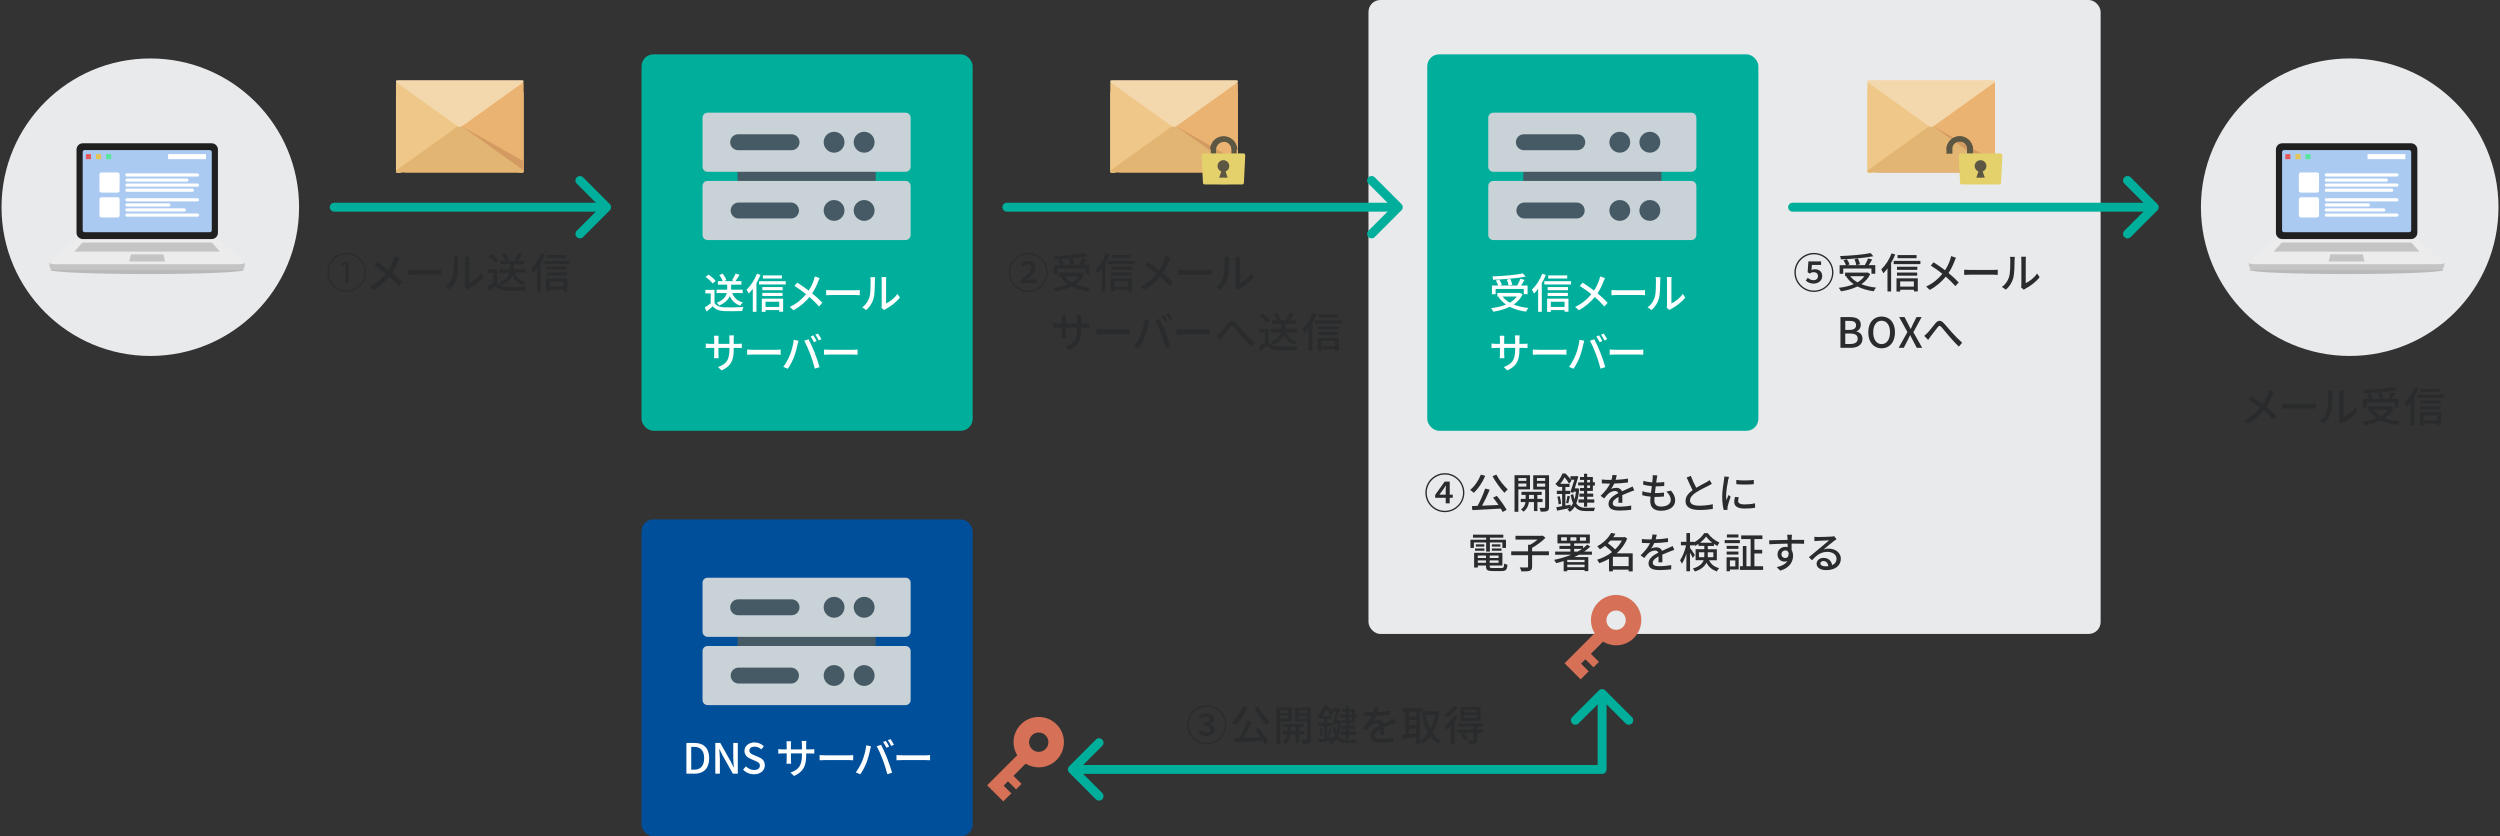
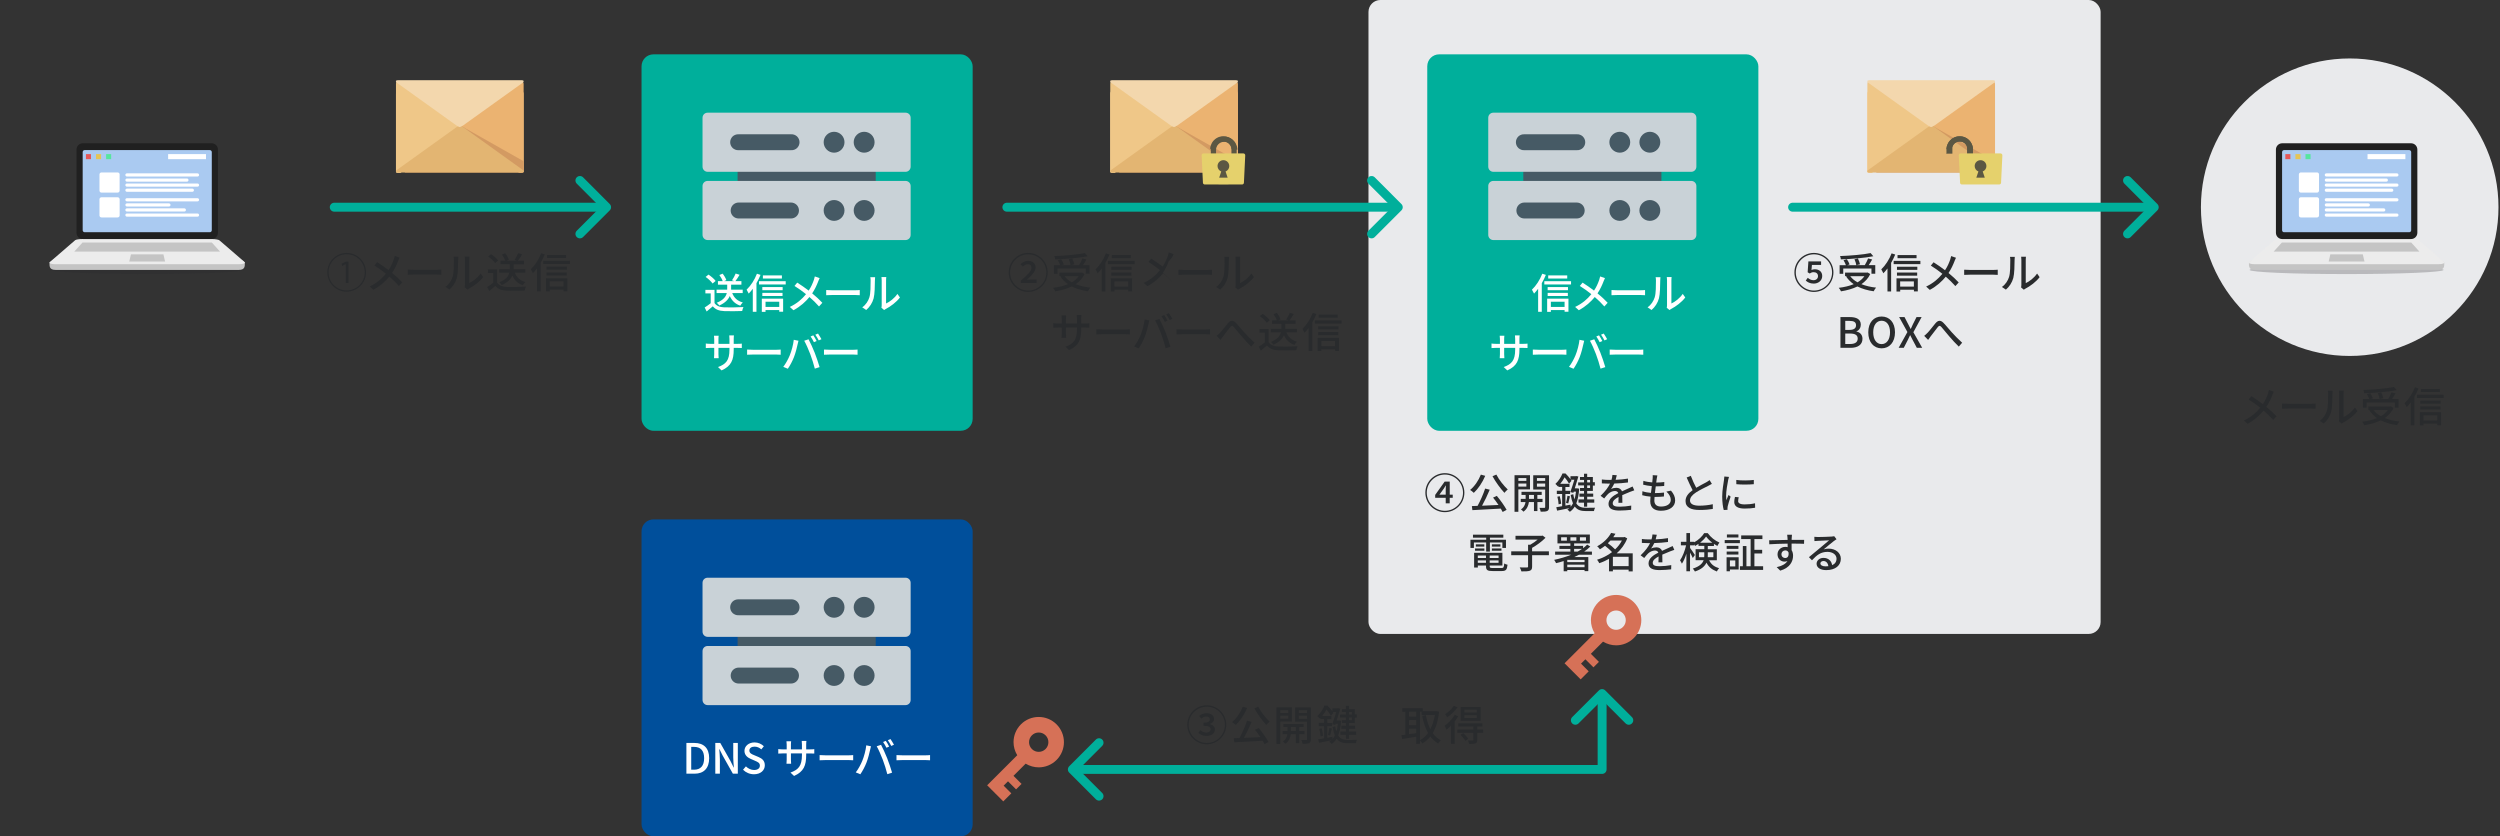
<svg xmlns="http://www.w3.org/2000/svg" id="a" width="840" height="281" viewBox="0 0 840 281">
  <rect x="0" y="0" width="840" height="281" fill="#333333" stroke="none" />
  <defs>
    <style>.b{fill:#e5d16c;}.b,.c,.d,.e,.f,.g,.h,.i,.j,.k,.l,.m,.n,.o,.p,.q,.r,.s,.t,.u,.v,.w,.x,.y,.z,.aa{stroke-width:0px;}.c{fill:#e3b572;}.d{fill:#d39a62;}.e{fill:#c9d2d7;}.f{fill:#d67157;}.g{fill:#c4c4c4;}.g,.h,.x{fill-rule:evenodd;}.h{fill:#ececec;}.i,.ab{fill:none;}.j{fill:#ebb371;}.k{fill:#e5c457;}.l{fill:#fff;}.ab{stroke:#00af9b;stroke-linecap:round;stroke-linejoin:round;stroke-width:3px;}.m{fill:#202020;}.n{fill:#efc788;}.o{fill:#5b5743;}.p{fill:#e55757;}.q{fill:#465a65;}.r,.x{fill:#292b2d;}.s{fill:#004f9b;}.t{fill:#f3bc7c;}.u{fill:#e9eaec;}.v{fill:#aacaf1;}.w{fill:#00af9b;}.x{isolation:isolate;opacity:.25;}.y{fill:#57e59e;}.z{fill:#f5ce92;}.aa{fill:#f3d7ad;}</style>
  </defs>
  <rect class="u" x="459.81" width="246" height="213" rx="4" ry="4" />
  <path class="r" d="m338.92,91.54c0-3.62,2.94-6.56,6.55-6.56s6.56,2.94,6.56,6.56-2.97,6.55-6.56,6.55-6.55-2.94-6.55-6.55Zm12.65,0c0-3.36-2.73-6.09-6.09-6.09s-6.09,2.76-6.09,6.09,2.73,6.09,6.09,6.09,6.09-2.73,6.09-6.09Zm-8.57,2.75c2.21-1.92,3.59-3.19,3.59-4.29,0-.77-.44-1.23-1.29-1.23-.66,0-1.19.39-1.62.8l-.8-.77c.73-.76,1.57-1.15,2.58-1.15,1.53,0,2.52.9,2.52,2.23s-1.35,2.66-2.93,4.1c.42-.04.95-.07,1.41-.07h1.82v1.2h-5.28v-.83Z" />
  <path class="r" d="m364.41,92.08c-.67,1.43-1.72,2.54-2.98,3.4,1.43.57,3.08.97,4.93,1.16-.28.29-.62.85-.8,1.23-2.07-.29-3.91-.83-5.46-1.62-1.64.81-3.54,1.32-5.53,1.64-.12-.34-.48-.9-.76-1.18,1.85-.22,3.56-.62,5.03-1.23-1.02-.7-1.88-1.57-2.55-2.58l.25-.11h-.6v-1.2h7.35l.24-.04.88.53Zm-9.08-.08h-1.22v-2.9h2.12c-.17-.49-.49-1.16-.8-1.67l1.13-.32c.38.53.74,1.27.9,1.75l-.76.24h3.03c-.07-.52-.34-1.35-.63-1.98l1.16-.25c.31.62.62,1.42.7,1.93l-1.18.29h2.79c.41-.66.85-1.57,1.12-2.26l1.36.36c-.36.63-.77,1.33-1.16,1.89h2.2v2.9h-1.28v-1.75h-9.48v1.75Zm10.1-5.9c-2.94.59-7.26.92-10.9,1.05-.01-.32-.15-.83-.28-1.11,3.6-.14,7.83-.49,10.27-1.01l.91,1.06Zm-7.76,6.7c.62.81,1.44,1.5,2.45,2.06.95-.55,1.74-1.22,2.32-2.06h-4.78Z" />
  <path class="r" d="m372.79,85.53c-.38.94-.86,1.89-1.37,2.79v9.61h-1.23v-7.73c-.45.6-.91,1.15-1.37,1.62-.13-.29-.5-.99-.71-1.32,1.37-1.29,2.69-3.31,3.47-5.37l1.22.39Zm8.46,2.13v1.08h-8.98v-1.08h8.98Zm-8.03,5.87h7.16v4.38h-1.3v-.56h-4.61v.6h-1.25v-4.43Zm7-2.86h-6.84v-1.05h6.84v1.05Zm-6.84.91h6.79v1.04h-6.79v-1.04Zm6.58-4.82h-6.39v-1.05h6.39v1.05Zm-5.51,7.79v1.75h4.61v-1.75h-4.61Z" />
-   <path class="r" d="m392.72,87.75c-.45,1.16-1.12,2.66-2.02,3.98,1.25,1.02,2.45,2.12,3.42,3.17l-1.12,1.23c-1.01-1.16-2.06-2.16-3.22-3.17-1.28,1.55-2.96,3.15-5.37,4.44l-1.23-1.11c2.38-1.13,4.08-2.59,5.45-4.29-1.02-.83-2.48-1.91-3.87-2.76l.92-1.12c1.18.74,2.73,1.82,3.85,2.68.83-1.22,1.35-2.47,1.75-3.61.11-.31.24-.81.31-1.15l1.62.57c-.15.28-.39.83-.5,1.13Z" />
+   <path class="r" d="m392.72,87.75c-.45,1.16-1.12,2.66-2.02,3.98,1.25,1.02,2.45,2.12,3.42,3.17c-1.01-1.16-2.06-2.16-3.22-3.17-1.28,1.55-2.96,3.15-5.37,4.44l-1.23-1.11c2.38-1.13,4.08-2.59,5.45-4.29-1.02-.83-2.48-1.91-3.87-2.76l.92-1.12c1.18.74,2.73,1.82,3.85,2.68.83-1.22,1.35-2.47,1.75-3.61.11-.31.24-.81.31-1.15l1.62.57c-.15.28-.39.83-.5,1.13Z" />
  <path class="r" d="m398.05,90.7h7.62c.67,0,1.22-.06,1.57-.08v1.74c-.31-.01-.95-.07-1.57-.07h-7.62c-.77,0-1.61.03-2.09.07v-1.74c.46.03,1.33.08,2.09.08Z" />
  <path class="r" d="m411.05,93.02c.41-1.25.41-3.98.41-5.59,0-.48-.03-.81-.11-1.13h1.62c-.01.11-.07.63-.07,1.12,0,1.6-.06,4.58-.43,5.98-.42,1.54-1.3,2.91-2.49,3.92l-1.34-.9c1.22-.84,2.02-2.12,2.42-3.4Zm4.13,2.65v-8.29c0-.58-.08-1.04-.08-1.12h1.62c-.01.08-.07.55-.07,1.12v7.75c1.22-.55,2.8-1.74,3.81-3.22l.85,1.21c-1.19,1.58-3.17,3.05-4.78,3.87-.25.14-.42.27-.53.35l-.92-.77c.05-.24.1-.56.1-.88Z" />
  <path class="r" d="m359.2,117.62l-1.19-1.12c2.62-.97,3.85-2.17,3.85-5.88v-.56h-3.7v2.1c0,.57.04,1.16.07,1.36h-1.56c.02-.2.07-.77.07-1.36v-2.1h-1.37c-.66,0-1.23.03-1.46.06v-1.53c.18.04.81.11,1.46.11h1.37v-1.61c0-.35-.03-.76-.08-1.12h1.58c-.03.18-.08.6-.08,1.12v1.61h3.7v-1.62c0-.56-.04-1.02-.07-1.22h1.58c-.03.21-.08.66-.08,1.22v1.62h1.32c.69,0,1.13-.04,1.4-.08v1.48c-.22-.03-.71-.04-1.39-.04h-1.33v.48c0,3.62-.81,5.62-4.09,7.09Z" />
  <path class="r" d="m370.45,110.7h7.62c.67,0,1.22-.06,1.57-.08v1.74c-.31-.01-.95-.07-1.57-.07h-7.62c-.77,0-1.61.03-2.09.07v-1.74c.46.03,1.33.08,2.09.08Z" />
  <path class="r" d="m384.6,107.33l1.58.32c-.1.35-.22.88-.29,1.19-.18.92-.69,2.93-1.23,4.31-.5,1.3-1.3,2.82-2.06,3.91l-1.53-.64c.88-1.15,1.68-2.65,2.17-3.84.62-1.5,1.18-3.57,1.36-5.25Zm3.52.31l1.44-.48c.57,1.05,1.5,3.08,2.06,4.5.53,1.35,1.28,3.53,1.65,4.85l-1.6.52c-.38-1.53-.97-3.38-1.53-4.88-.55-1.46-1.43-3.46-2.03-4.51Zm4.16.11l-.91.39c-.28-.56-.74-1.4-1.12-1.93l.91-.38c.35.5.86,1.37,1.12,1.92Zm1.62-.62l-.91.41c-.31-.6-.76-1.4-1.15-1.93l.9-.38c.36.53.9,1.4,1.16,1.91Z" />
  <path class="r" d="m397.39,110.7h7.62c.67,0,1.22-.06,1.57-.08v1.74c-.31-.01-.95-.07-1.57-.07h-7.62c-.77,0-1.61.03-2.09.07v-1.74c.46.03,1.33.08,2.09.08Z" />
  <path class="r" d="m409.87,111.87c.71-.71,1.83-2.24,2.69-3.25.88-1.02,1.7-1.13,2.66-.17.88.88,1.98,2.3,2.84,3.22.87.95,2.19,2.34,3.47,3.49l-1.13,1.3c-1.04-.98-2.28-2.37-3.21-3.45-.9-1.02-1.95-2.37-2.61-3.11-.55-.6-.81-.5-1.26.04-.62.77-1.7,2.26-2.37,3.08-.29.42-.62.87-.85,1.19l-1.32-1.36c.38-.28.69-.59,1.08-.99Z" />
  <path class="r" d="m426.27,114.97c.62.97,1.76,1.41,3.3,1.47,1.55.06,4.67.01,6.42-.1-.15.31-.36.92-.43,1.33-1.58.07-4.4.1-6,.03-1.78-.07-2.98-.53-3.87-1.61-.66.57-1.33,1.13-2.06,1.74l-.67-1.35c.63-.39,1.37-.91,2.03-1.44v-3.29h-1.79v-1.2h3.07v4.43Zm-.64-6.54c-.45-.66-1.46-1.6-2.34-2.21l.97-.78c.88.6,1.92,1.47,2.39,2.14l-1.02.85Zm6.61,3.24c.59,1.55,1.77,2.66,3.54,3.12-.29.25-.66.77-.84,1.09-1.7-.57-2.83-1.67-3.53-3.24-.5,1.15-1.53,2.3-3.54,3.19-.15-.27-.56-.71-.85-.94,2.3-.9,3.11-2.12,3.38-3.24h-3.43v-1.16h3.57v-1.67h-3.11v-1.18h1.6c-.2-.6-.66-1.43-1.13-2.06l1.11-.46c.53.66,1.06,1.57,1.25,2.19l-.77.34h3.46l-.8-.28c.43-.62.97-1.58,1.23-2.28l1.33.42c-.46.77-.98,1.58-1.41,2.14h2.03v1.18h-3.46v1.67h3.89v1.16h-3.5Z" />
  <path class="r" d="m442.3,105.53c-.38.94-.85,1.89-1.37,2.79v9.61h-1.23v-7.73c-.45.6-.91,1.15-1.37,1.62-.12-.29-.5-.99-.71-1.32,1.37-1.29,2.69-3.31,3.47-5.37l1.22.39Zm8.46,2.13v1.08h-8.98v-1.08h8.98Zm-8.03,5.87h7.16v4.38h-1.3v-.56h-4.61v.6h-1.25v-4.43Zm7-2.86h-6.83v-1.05h6.83v1.05Zm-6.83.91h6.79v1.04h-6.79v-1.04Zm6.58-4.82h-6.39v-1.05h6.39v1.05Zm-5.5,7.79v1.75h4.61v-1.75h-4.61Z" />
  <path class="r" d="m398.92,243.54c0-3.62,2.94-6.56,6.55-6.56s6.56,2.94,6.56,6.56-2.97,6.55-6.56,6.55-6.55-2.94-6.55-6.55Zm12.65,0c0-3.36-2.73-6.09-6.09-6.09s-6.09,2.76-6.09,6.09,2.73,6.09,6.09,6.09,6.09-2.73,6.09-6.09Zm-8.92,2.69l.67-.9c.49.45,1.12.81,2.02.81.83,0,1.42-.42,1.42-1.08,0-.74-.55-1.2-2.38-1.2v-1.02c1.58,0,2.13-.46,2.13-1.12,0-.6-.45-.97-1.21-.97-.62,0-1.16.25-1.65.71l-.73-.88c.66-.57,1.46-.94,2.42-.94,1.53,0,2.58.71,2.58,1.97,0,.8-.55,1.35-1.39,1.65v.04c.94.25,1.68.85,1.68,1.85,0,1.33-1.28,2.12-2.84,2.12-1.22,0-2.17-.45-2.72-1.05Z" />
  <path class="r" d="m419.04,237.88c-.93,2.23-2.38,4.36-3.84,5.72-.27-.28-.88-.76-1.25-.97,1.48-1.19,2.83-3.15,3.62-5.16l1.47.41Zm3.87,6.72c1.25,1.48,2.62,3.42,3.31,4.71l-1.33.71c-.17-.34-.38-.71-.63-1.13-3.43.21-7.06.39-9.54.52l-.17-1.37c.57-.01,1.22-.04,1.92-.07.92-1.68,1.96-4.02,2.54-5.81l1.54.38c-.73,1.75-1.7,3.8-2.58,5.38,1.71-.07,3.63-.15,5.52-.25-.57-.85-1.22-1.74-1.82-2.48l1.25-.57Zm-.13-7.13c.88,1.74,2.55,3.82,3.82,4.99-.35.27-.84.77-1.11,1.13-1.29-1.36-2.96-3.64-4.01-5.58l1.29-.55Z" />
  <path class="r" d="m430.17,242.44v7.52h-1.29v-12.3h5.2v4.78h-3.91Zm0-3.81v.94h2.69v-.94h-2.69Zm2.69,2.86v-1.02h-2.69v1.02h2.69Zm3.71,5.21v3.01h-1.16v-3.01h-1.7c-.11.94-.56,2.37-1.84,3.22-.18-.24-.57-.59-.84-.77,1.04-.63,1.43-1.68,1.54-2.45h-1.6v-1.08h1.64v-1.33h-1.39v-1.04h6.79v1.04h-1.46v1.33h1.74v1.08h-1.74Zm-1.16-1.08v-1.33h-1.67v1.33h1.67Zm5.06,2.75c0,.71-.14,1.09-.6,1.32-.45.21-1.15.25-2.2.24-.04-.35-.22-.94-.42-1.29.71.01,1.43.01,1.65.01.21-.01.28-.08.28-.29v-5.88h-4.02v-4.8h5.31v10.7Zm-4.06-9.74v.94h2.77v-.94h-2.77Zm2.77,2.89v-1.05h-2.77v1.05h2.77Z" />
  <path class="r" d="m450.61,242.24c-.15,2.04-.48,3.66-.98,4.9.79,1.21,1.89,1.48,3.29,1.48.43,0,2.46,0,3.03-.03-.17.29-.34.81-.38,1.13h-2.7c-1.61,0-2.86-.31-3.75-1.53-.46.76-1.01,1.34-1.65,1.78-.17-.21-.59-.59-.84-.74.22-.14.45-.29.64-.48-1.43.31-2.91.59-4.08.83l-.28-1.15c.55-.08,1.23-.2,1.97-.34v-4.11h-1.79v-1.09h1.79v-1.28h-1.26v-.41l-.22.22c-.18-.27-.56-.64-.8-.81,1.16-1.05,1.97-2.42,2.39-3.53h1.01c.57.56,1.23,1.3,1.68,1.93v-1h1.72l.17-.06.77.15c-.32,1.11-.77,2.61-1.22,3.99h.86s.63.1.63.1Zm-6.54,2.48c.24.8.43,1.84.48,2.52l-.86.22c-.01-.7-.2-1.77-.42-2.56l.8-.18Zm3.66,3.59c.29-.34.56-.73.79-1.18-.32-.73-.57-1.67-.77-2.83l.87-.25c.11.69.25,1.26.41,1.76.22-.76.39-1.62.5-2.62h-.74l-.13.38-1.04-.21c.46-1.26.99-2.91,1.36-4.16h-1.19c.1.13.17.25.24.36l-.84.94c-.29-.58-.9-1.46-1.48-2.12-.36.67-.84,1.44-1.47,2.18h3.11v1.06h-1.37v1.28h1.57v1.09h-1.57v3.89l1.71-.32.06.73Zm-1.54-1.33c.17-.66.39-1.71.48-2.41l.85.2c-.2.83-.41,1.76-.59,2.38l-.74-.17Zm6.04-7.73h-1.36v-.98h1.36v-1.09h1.06v1.09h1.91v1.75h.67v1.15h-.67v1.78h-1.91v.9h2.03v1.05h-2.03v.9h2.38v1.09h-2.38v1.36h-1.06v-1.36h-1.85v-1.09h1.85v-.9h-1.54v-1.05h1.54v-.9h-1.34v-.98h1.34v-.87h-1.97v-1.01h1.97v-.84Zm1.06,0v.84h.97v-.84h-.97Zm.97,2.72v-.87h-.97v.87h.97Z" />
-   <path class="r" d="m462.88,239.22c1.37-.06,2.84-.18,4.12-.41v1.3c-1.37.2-3.1.32-4.61.36-.31.66-.69,1.32-1.08,1.85.46-.27,1.25-.42,1.79-.42.88,0,1.61.41,1.88,1.19.87-.41,1.58-.7,2.24-1.01.47-.21.88-.39,1.33-.62l.57,1.29c-.41.13-1.01.35-1.43.52-.71.28-1.62.64-2.61,1.09.02.8.03,1.92.04,2.59h-1.33c.03-.49.04-1.29.05-1.98-1.21.66-1.96,1.3-1.96,2.13,0,.95.91,1.15,2.33,1.15,1.13,0,2.66-.14,3.89-.37l-.04,1.42c-1.01.12-2.63.25-3.89.25-2.09,0-3.71-.49-3.71-2.23s1.68-2.82,3.3-3.64c-.18-.49-.63-.7-1.15-.7-.85,0-1.74.45-2.32,1.01-.41.39-.81.91-1.28,1.5l-1.21-.9c1.64-1.54,2.59-2.9,3.17-4.09h-.41c-.59,0-1.55-.03-2.34-.08v-1.32c.74.11,1.74.15,2.41.15.27,0,.55,0,.83-.01.18-.57.29-1.16.32-1.67l1.46.11c-.08.39-.2.91-.38,1.51Z" />
  <path class="r" d="m483.54,239.14c-.32,3.01-1.06,5.36-2.14,7.17.73,1.04,1.62,1.88,2.72,2.45-.29.25-.71.74-.9,1.06-1.04-.6-1.9-1.39-2.63-2.35-.76.97-1.67,1.72-2.68,2.33-.18-.31-.53-.76-.81-1.01v1.15h-1.26v-2.39c-1.7.28-3.42.56-4.72.77l-.24-1.3c.39-.04.83-.11,1.32-.17v-7.69h-1.02v-1.21h6.86v1.01h4.44l.22-.04.84.22Zm-10.1.01v1.62h2.4v-1.62h-2.4Zm0,4.5h2.4v-1.71h-2.4v1.71Zm2.4,2.69v-1.51h-2.4v1.85l2.4-.34Zm1.26,2.38c1.04-.55,1.95-1.37,2.72-2.44-.91-1.61-1.54-3.56-1.99-5.76l1.26-.25c.32,1.74.81,3.35,1.51,4.73.7-1.33,1.22-2.94,1.51-4.78h-4.44v-1.08h-.57v9.57Z" />
  <path class="r" d="m489.95,240.65c-.32.57-.74,1.16-1.18,1.74v7.56h-1.26v-6.12c-.48.52-.99.97-1.47,1.36-.11-.29-.45-.99-.66-1.32,1.25-.88,2.59-2.28,3.42-3.68l1.15.46Zm-.2-3.01c-.87,1.23-2.24,2.55-3.5,3.38-.14-.29-.46-.81-.67-1.08,1.09-.7,2.32-1.83,2.91-2.79l1.26.49Zm8.6,8.6h-2v2.37c0,.64-.13.97-.59,1.15-.46.2-1.13.21-2.13.21-.07-.35-.25-.84-.42-1.18.7.03,1.37.03,1.57.01.21-.01.27-.06.27-.22v-2.34h-5.39v-1.12h5.39v-1.02h-5.06v-1.08h8.1v1.08h-1.74v1.02h2v1.12Zm-6.7.08c.62.56,1.37,1.36,1.72,1.89l-.98.7c-.32-.53-1.05-1.37-1.67-1.98l.92-.62Zm5.87-4.1h-6.75v-4.69h6.75v4.69Zm-1.32-3.74h-4.17v.94h4.17v-.94Zm0,1.83h-4.17v.94h4.17v-.94Z" />
  <path class="r" d="m492.03,165.54c0,3.64-2.97,6.55-6.56,6.55s-6.55-2.94-6.55-6.55,2.94-6.56,6.55-6.56,6.56,2.94,6.56,6.56Zm-.46,0c0-3.36-2.73-6.09-6.09-6.09s-6.09,2.76-6.09,6.09,2.73,6.09,6.09,6.09,6.09-2.73,6.09-6.09Zm-4.47.66h1.02v1.06h-1.02v1.85h-1.34v-1.85h-3.54v-.97l3.19-4.48h1.7v4.38Zm-1.34,0v-1.55c0-.42.03-1.08.05-1.53h-.05c-.24.42-.38.62-.64,1.05l-1.48,2.03h2.13Z" />
  <path class="r" d="m499.04,159.88c-.93,2.23-2.38,4.36-3.84,5.72-.27-.28-.88-.76-1.25-.97,1.48-1.19,2.83-3.15,3.62-5.16l1.47.41Zm3.87,6.72c1.25,1.48,2.62,3.42,3.31,4.71l-1.33.71c-.17-.34-.38-.71-.63-1.13-3.43.21-7.06.39-9.54.52l-.17-1.37c.57-.01,1.22-.04,1.92-.07.92-1.68,1.96-4.02,2.54-5.81l1.54.38c-.73,1.75-1.7,3.8-2.58,5.38,1.71-.07,3.63-.15,5.52-.25-.57-.85-1.22-1.74-1.82-2.48l1.25-.57Zm-.13-7.13c.88,1.74,2.55,3.82,3.82,4.99-.35.27-.84.77-1.11,1.13-1.29-1.36-2.96-3.64-4.01-5.58l1.29-.55Z" />
  <path class="r" d="m510.17,164.44v7.52h-1.29v-12.3h5.2v4.78h-3.91Zm0-3.81v.94h2.69v-.94h-2.69Zm2.69,2.86v-1.02h-2.69v1.02h2.69Zm3.71,5.21v3.01h-1.16v-3.01h-1.7c-.11.94-.56,2.37-1.84,3.22-.18-.24-.57-.59-.84-.77,1.04-.63,1.43-1.68,1.54-2.45h-1.6v-1.08h1.64v-1.33h-1.39v-1.04h6.79v1.04h-1.46v1.33h1.74v1.08h-1.74Zm-1.16-1.08v-1.33h-1.67v1.33h1.67Zm5.06,2.75c0,.71-.14,1.09-.6,1.32-.45.21-1.15.25-2.2.24-.04-.35-.22-.94-.42-1.29.71.01,1.43.01,1.65.01.21-.01.28-.08.28-.29v-5.88h-4.02v-4.8h5.31v10.7Zm-4.06-9.74v.94h2.77v-.94h-2.77Zm2.77,2.89v-1.05h-2.77v1.05h2.77Z" />
  <path class="r" d="m530.61,164.24c-.15,2.04-.48,3.66-.98,4.9.79,1.21,1.89,1.48,3.29,1.48.43,0,2.46,0,3.03-.03-.17.29-.34.81-.38,1.13h-2.7c-1.61,0-2.86-.31-3.75-1.53-.46.76-1.01,1.34-1.65,1.78-.17-.21-.59-.59-.84-.74.22-.14.45-.29.64-.48-1.43.31-2.91.59-4.08.83l-.28-1.15c.55-.08,1.23-.2,1.97-.34v-4.11h-1.79v-1.09h1.79v-1.28h-1.26v-.41l-.22.22c-.18-.27-.56-.64-.8-.81,1.16-1.05,1.97-2.42,2.39-3.53h1.01c.57.56,1.23,1.3,1.68,1.93v-1h1.72l.17-.06.77.15c-.32,1.11-.77,2.61-1.22,3.99h.86s.63.1.63.1Zm-6.54,2.48c.24.8.43,1.84.48,2.52l-.86.22c-.01-.7-.2-1.77-.42-2.56l.8-.18Zm3.66,3.59c.29-.34.56-.73.79-1.18-.32-.73-.57-1.67-.77-2.83l.87-.25c.11.69.25,1.26.41,1.76.22-.76.39-1.62.5-2.62h-.74l-.13.38-1.04-.21c.46-1.26.99-2.91,1.36-4.16h-1.19c.1.13.17.25.24.36l-.84.94c-.29-.58-.9-1.46-1.48-2.12-.36.67-.84,1.44-1.47,2.18h3.11v1.06h-1.37v1.28h1.57v1.09h-1.57v3.89l1.71-.32.06.73Zm-1.54-1.33c.17-.66.39-1.71.48-2.41l.85.2c-.2.83-.41,1.76-.59,2.38l-.74-.17Zm6.04-7.73h-1.36v-.98h1.36v-1.09h1.06v1.09h1.91v1.75h.67v1.15h-.67v1.78h-1.91v.9h2.03v1.05h-2.03v.9h2.38v1.09h-2.38v1.36h-1.06v-1.36h-1.85v-1.09h1.85v-.9h-1.54v-1.05h1.54v-.9h-1.34v-.98h1.34v-.87h-1.97v-1.01h1.97v-.84Zm1.06,0v.84h.97v-.84h-.97Zm.97,2.72v-.87h-.97v.87h.97Z" />
  <path class="r" d="m542.88,161.22c1.37-.06,2.84-.18,4.12-.41v1.3c-1.37.2-3.1.32-4.61.36-.31.66-.69,1.32-1.08,1.85.46-.27,1.25-.42,1.79-.42.88,0,1.61.41,1.88,1.19.87-.41,1.58-.7,2.24-1.01.47-.21.88-.39,1.33-.62l.57,1.29c-.41.13-1.01.35-1.43.52-.71.28-1.62.64-2.61,1.09.02.8.03,1.92.04,2.59h-1.33c.03-.49.04-1.29.05-1.98-1.21.66-1.96,1.3-1.96,2.13,0,.95.91,1.15,2.33,1.15,1.13,0,2.66-.14,3.89-.37l-.04,1.42c-1.01.12-2.63.25-3.89.25-2.09,0-3.71-.49-3.71-2.23s1.68-2.82,3.3-3.64c-.18-.49-.63-.7-1.15-.7-.85,0-1.74.45-2.32,1.01-.41.39-.81.91-1.28,1.5l-1.21-.9c1.64-1.54,2.59-2.9,3.17-4.09h-.41c-.59,0-1.55-.03-2.34-.08v-1.32c.74.11,1.74.15,2.41.15.27,0,.55,0,.83-.01.18-.57.29-1.16.32-1.67l1.46.11c-.08.39-.2.91-.38,1.51Z" />
  <path class="r" d="m556.66,160.86c-.04.31-.1.74-.17,1.28,1.04,0,1.97-.07,2.72-.18l-.04,1.32c-.87.08-1.67.14-2.81.14h-.03c-.1.73-.2,1.53-.28,2.25h.2c.91,0,1.92-.04,2.87-.17l-.04,1.32c-.85.08-1.71.14-2.62.14h-.53c-.04.49-.07.92-.07,1.22,0,1.28.74,2.02,2.24,2.02,2.04,0,3.28-.91,3.28-2.23,0-.95-.5-1.93-1.48-2.8l1.55-.32c.94,1.11,1.4,2.09,1.4,3.29,0,2.1-1.88,3.47-4.78,3.47-2.03,0-3.59-.88-3.59-3.21,0-.37.04-.9.1-1.53-1.02-.08-2-.25-2.8-.48l.07-1.34c.91.32,1.92.48,2.87.56.1-.74.2-1.53.29-2.27-1.01-.08-2.06-.27-2.91-.49l.07-1.29c.85.28,1.95.45,2.98.53.07-.5.11-.95.14-1.32.04-.56.04-.83.01-1.11l1.57.08c-.1.43-.15.77-.21,1.11Z" />
  <path class="r" d="m569.95,163.88c1.23-.74,2.62-1.43,3.35-1.83.46-.27.8-.48,1.12-.74l.77,1.27c-.37.22-.76.43-1.21.66-.93.48-2.79,1.34-4.12,2.21-1.23.81-2.02,1.69-2.02,2.72,0,1.09,1.05,1.74,3.14,1.74,1.5,0,3.38-.21,4.52-.5v1.6c-1.12.2-2.69.34-4.47.34-2.71,0-4.69-.77-4.69-3.01,0-1.48.95-2.63,2.38-3.64-.64-1.18-1.34-2.76-2-4.26l1.39-.57c.56,1.51,1.25,2.94,1.83,4.03Z" />
  <path class="r" d="m580.66,161.31c-.24,1.15-.69,3.78-.69,5.28,0,.49.03.98.08,1.5.24-.57.52-1.26.74-1.78l.7.56c-.36,1.06-.85,2.56-.99,3.26-.04.2-.08.49-.07.64,0,.14.01.35.03.52l-1.28.08c-.28-.98-.52-2.63-.52-4.52,0-2.09.45-4.47.6-5.59.06-.35.11-.78.12-1.16l1.56.14c-.1.25-.24.81-.29,1.06Zm3.35,7.02c0,.63.49,1.15,2.19,1.15,1.26,0,2.31-.11,3.49-.38l.03,1.5c-.88.17-2.04.28-3.54.28-2.38,0-3.47-.83-3.47-2.19,0-.5.07-1.04.24-1.72l1.26.11c-.12.49-.18.87-.18,1.25Zm5.27-7.07v1.43c-1.6.15-4.24.17-5.87,0l-.02-1.43c1.61.25,4.43.2,5.88,0Z" />
  <path class="r" d="m499.36,182.26h-4.13v1.85h-1.16v-2.75h5.29v-.71h-4.44v-1h10.2v1h-4.5v.71h5.39v2.75h-1.21v-1.85h-4.19v3.07h-1.26v-3.07Zm5.13,8.6c.7,0,.84-.24.93-1.54.27.2.76.38,1.11.42-.17,1.7-.54,2.13-1.96,2.13h-3.07c-1.72,0-2.2-.32-2.2-1.58v-.27h-2.75v.67h-1.25v-4.95h9.5v4.27h-4.26v.27c0,.49.17.57,1.04.57h2.91Zm-8.88-6.57h3.14v.76h-3.14v-.76Zm3.12-1.4v.76h-2.84v-.76h2.84Zm-2.19,3.77v.83h2.75v-.83h-2.75Zm2.75,2.44v-.8h-2.75v.8h2.75Zm4.23-2.44h-2.98v.83h2.98v-.83Zm0,2.44v-.8h-2.98v.8h2.98Zm.62-6.21v.76h-2.87v-.76h2.87Zm-2.87,1.4h3.22v.76h-3.22v-.76Z" />
  <path class="r" d="m520.44,186.55h-5.65v3.82c0,.8-.2,1.18-.78,1.4-.57.2-1.51.24-2.82.22-.08-.38-.34-.97-.56-1.34,1.05.04,2.1.03,2.42.03.29-.01.38-.08.38-.32v-3.81h-5.66v-1.3h5.66v-2.23h.76c.85-.48,1.75-1.11,2.46-1.71h-7.44v-1.28h8.81l.29-.08.98.74c-1.19,1.22-2.94,2.52-4.51,3.39v1.16h5.65v1.3Z" />
  <path class="r" d="m530.55,186.39c-.53.28-1.06.55-1.61.79h4.73v4.72h-1.26v-.37h-5.81v.41h-1.21v-3.43c-.85.28-1.71.52-2.55.71-.13-.28-.43-.84-.64-1.11,1.96-.41,3.92-.98,5.73-1.72h-5.41v-1.05h5.13v-.9h-3.68v-1.02h3.68v-.83h-4.34v-2.98h10.88v2.98h-5.28v.83h3.01v.76c.5-.38.97-.77,1.37-1.19l1.05.64c-.6.62-1.3,1.19-2.06,1.71h2.61v1.05h-4.34Zm-4.08-5.86h-1.93v1.13h1.93v-1.13Zm5.94,7.59h-5.81v.76h5.81v-.76Zm0,2.45v-.84h-5.81v.84h5.81Zm-4.75-8.91h2v-1.13h-2v1.13Zm2.45,3.67c.5-.28.99-.57,1.44-.9h-2.65v.9h1.21Zm.74-3.67h2.04v-1.13h-2.04v1.13Z" />
  <path class="r" d="m548.56,191.98h-1.34v-.57h-5.29v.55h-1.3v-4.2c-1.05.6-2.16,1.11-3.28,1.47-.15-.35-.49-.88-.74-1.16,1.75-.52,3.52-1.4,5.03-2.56-.57-.66-1.53-1.48-2.35-2.12-.53.41-1.11.81-1.72,1.18-.2-.32-.62-.8-.92-1.01,2.3-1.25,3.87-2.98,4.68-4.5l1.47.28c-.22.39-.47.77-.74,1.15h3.57l.24-.07.88.48c-.77,1.99-2.03,3.67-3.54,5.01h5.38v6.08Zm-7.46-10.34c-.27.29-.55.6-.86.88.84.62,1.82,1.41,2.44,2.07.93-.87,1.71-1.86,2.27-2.96h-3.85Zm6.12,8.59v-3.14h-5.29v3.14h5.29Z" />
  <path class="r" d="m556.33,181.22c1.37-.06,2.84-.18,4.12-.41v1.3c-1.37.2-3.1.32-4.61.36-.31.66-.69,1.32-1.08,1.85.46-.27,1.25-.42,1.79-.42.88,0,1.61.41,1.88,1.19.87-.41,1.58-.7,2.24-1.01.47-.21.88-.39,1.33-.62l.57,1.29c-.41.13-1.01.35-1.43.52-.71.28-1.62.64-2.61,1.09.02.8.03,1.92.04,2.59h-1.33c.03-.49.04-1.29.05-1.98-1.21.66-1.96,1.3-1.96,2.13,0,.95.91,1.15,2.33,1.15,1.13,0,2.66-.14,3.89-.37l-.04,1.42c-1.01.12-2.63.25-3.89.25-2.09,0-3.71-.49-3.71-2.23s1.68-2.82,3.3-3.64c-.18-.49-.63-.7-1.15-.7-.85,0-1.74.45-2.32,1.01-.41.39-.81.91-1.28,1.5l-1.21-.9c1.64-1.54,2.59-2.9,3.17-4.09h-.41c-.59,0-1.55-.03-2.34-.08v-1.32c.74.11,1.74.15,2.41.15.27,0,.55,0,.83-.01.18-.57.29-1.16.32-1.67l1.46.11c-.08.39-.2.91-.38,1.51Z" />
  <path class="r" d="m574.25,188.24c.8,1.58,1.88,2.21,3.38,2.69-.29.27-.62.71-.76,1.09-1.53-.59-2.66-1.34-3.5-2.97-.55,1.18-1.65,2.25-3.88,2.98-.12-.27-.49-.77-.71-.98,2.31-.73,3.26-1.74,3.64-2.82h-2.7v-3.7h2.93v-1.11h-1.96v-.67c-.38.27-.76.5-1.15.7-.07-.17-.17-.36-.28-.56v.34h-1.4v.88c.38.49,1.42,2.02,1.62,2.37l-.7,1.02c-.18-.43-.56-1.18-.93-1.83v6.28h-1.22v-5.9c-.42,1.32-.95,2.55-1.51,3.35-.14-.35-.44-.85-.63-1.13.84-1.16,1.64-3.24,2.04-5.03h-1.75v-1.2h1.85v-2.93h1.22v2.93h1.4v.17c1.4-.74,2.68-1.96,3.36-3.08h1.18c.98,1.36,2.48,2.58,3.94,3.17-.25.32-.52.78-.69,1.15-.38-.2-.77-.43-1.16-.7v.7h-2.06v1.11h3.04v3.7h-2.61Zm-1.64-1.02c.03-.21.03-.41.03-.62v-1.04h-1.79v1.65h1.77Zm2.72-4.87c-.83-.63-1.58-1.37-2.09-2.09-.46.7-1.18,1.44-1.99,2.09h4.08Zm-1.51,3.22v1.06c0,.2,0,.39-.01.59h1.88v-1.65h-1.86Z" />
  <path class="r" d="m579.5,181.46h5.1v1.04h-5.1v-1.04Zm4.69,9.89h-2.94v.6h-1.12v-4.71h4.06v4.1Zm-.08-6.93h-3.95v-1.01h3.95v1.01Zm-3.95.9h3.95v1.01h-3.95v-1.01Zm3.95-4.72h-3.87v-1.02h3.87v1.02Zm-2.86,7.7v2.02h1.81v-2.02h-1.81Zm11.16,1.96v1.23h-7.8v-1.23h.98v-6.79h1.21v6.79h1.41v-9.13h-3.17v-1.23h7.13v1.23h-2.69v3.61h2.61v1.23h-2.61v4.29h2.93Z" />
  <path class="r" d="m602.01,180.7c-.02.17-.02.42-.02.7h4.2l-.03,1.32c-.83-.04-2.16-.07-4.19-.07.01.76.01,1.57.01,2.2.32.5.49,1.15.49,1.86,0,1.86-.99,4.06-4.31,5.03l-1.19-1.18c1.65-.36,2.94-.98,3.61-2.06-.28.14-.62.21-.98.21-1.13,0-2.35-.84-2.35-2.44,0-1.47,1.19-2.52,2.61-2.52.28,0,.55.03.79.1,0-.36-.01-.78-.01-1.19-2.13.03-4.43.11-6.16.22l-.04-1.34c1.58-.03,4.19-.1,6.19-.13-.02-.31-.02-.55-.03-.71-.04-.45-.08-.88-.11-1.02h1.61c-.04.18-.08.83-.08,1.02Zm-2.16,6.79c.73,0,1.28-.57,1.09-1.89-.22-.46-.63-.67-1.09-.67-.64,0-1.28.48-1.28,1.32,0,.77.6,1.25,1.28,1.25Z" />
  <path class="r" d="m610.72,180.44c.73,0,3.92-.08,4.68-.15.49-.04.74-.07.9-.12l.77,1.01c-.29.18-.59.38-.88.6-.71.53-2.44,1.99-3.43,2.8.56-.17,1.12-.24,1.68-.24,2.34,0,4.08,1.44,4.08,3.4,0,2.23-1.78,3.82-4.93,3.82-1.93,0-3.22-.85-3.22-2.13,0-1.04.92-1.98,2.31-1.98,1.74,0,2.73,1.12,2.91,2.45.97-.42,1.48-1.18,1.48-2.2,0-1.32-1.29-2.27-3.04-2.27-2.24,0-3.56,1.05-5.21,2.82l-1.02-1.04c1.09-.9,2.84-2.37,3.67-3.05.78-.64,2.41-1.99,3.11-2.61-.74.03-3.17.14-3.89.18-.35.01-.71.04-1.04.08l-.04-1.44c.35.04.78.06,1.12.06Zm2.61,9.86c.35,0,.69-.01.99-.06-.11-1.02-.73-1.74-1.65-1.74-.59,0-1.02.38-1.02.8,0,.62.69.99,1.68.99Z" />
  <path class="r" d="m602.92,91.54c0-3.62,2.94-6.56,6.55-6.56s6.56,2.94,6.56,6.56-2.97,6.55-6.56,6.55-6.55-2.94-6.55-6.55Zm12.65,0c0-3.36-2.73-6.09-6.09-6.09s-6.09,2.76-6.09,6.09,2.73,6.09,6.09,6.09,6.09-2.73,6.09-6.09Zm-8.82,2.72l.66-.92c.48.41,1.08.81,1.93.81s1.51-.52,1.51-1.37-.6-1.33-1.47-1.33c-.53,0-.85.15-1.32.45l-.69-.42.25-3.66h4.27v1.19h-3.08l-.15,1.71c.34-.15.69-.25,1.09-.25,1.37,0,2.52.73,2.52,2.28s-1.36,2.54-2.84,2.54c-1.28,0-2.1-.48-2.69-1.02Z" />
  <path class="r" d="m628.41,92.08c-.67,1.43-1.72,2.54-2.98,3.4,1.43.57,3.08.97,4.93,1.16-.28.29-.62.85-.8,1.23-2.07-.29-3.91-.83-5.46-1.62-1.64.81-3.54,1.32-5.53,1.64-.12-.34-.48-.9-.76-1.18,1.85-.22,3.56-.62,5.03-1.23-1.02-.7-1.88-1.57-2.55-2.58l.25-.11h-.6v-1.2h7.35l.24-.04.88.53Zm-9.08-.08h-1.22v-2.9h2.12c-.17-.49-.49-1.16-.8-1.67l1.13-.32c.38.53.74,1.27.9,1.75l-.76.24h3.03c-.07-.52-.34-1.35-.63-1.98l1.16-.25c.31.62.62,1.42.7,1.93l-1.18.29h2.79c.41-.66.85-1.57,1.12-2.26l1.36.36c-.36.63-.77,1.33-1.16,1.89h2.2v2.9h-1.28v-1.75h-9.48v1.75Zm10.1-5.9c-2.94.59-7.26.92-10.9,1.05-.01-.32-.15-.83-.28-1.11,3.6-.14,7.83-.49,10.27-1.01l.91,1.06Zm-7.76,6.7c.62.81,1.44,1.5,2.45,2.06.95-.55,1.74-1.22,2.32-2.06h-4.78Z" />
  <path class="r" d="m636.79,85.53c-.38.94-.86,1.89-1.37,2.79v9.61h-1.23v-7.73c-.45.6-.91,1.15-1.37,1.62-.13-.29-.5-.99-.71-1.32,1.37-1.29,2.69-3.31,3.47-5.37l1.22.39Zm8.46,2.13v1.08h-8.98v-1.08h8.98Zm-8.03,5.87h7.16v4.38h-1.3v-.56h-4.61v.6h-1.25v-4.43Zm7-2.86h-6.84v-1.05h6.84v1.05Zm-6.84.91h6.79v1.04h-6.79v-1.04Zm6.58-4.82h-6.39v-1.05h6.39v1.05Zm-5.51,7.79v1.75h4.61v-1.75h-4.61Z" />
  <path class="r" d="m656.72,87.75c-.45,1.16-1.12,2.66-2.02,3.98,1.25,1.02,2.45,2.12,3.42,3.17l-1.12,1.23c-1.01-1.16-2.06-2.16-3.22-3.17-1.28,1.55-2.96,3.15-5.37,4.44l-1.23-1.11c2.38-1.13,4.08-2.59,5.45-4.29-1.02-.83-2.48-1.91-3.87-2.76l.92-1.12c1.18.74,2.73,1.82,3.85,2.68.83-1.22,1.35-2.47,1.75-3.61.11-.31.24-.81.31-1.15l1.62.57c-.15.28-.39.83-.5,1.13Z" />
  <path class="r" d="m662.05,90.7h7.62c.67,0,1.22-.06,1.57-.08v1.74c-.31-.01-.95-.07-1.57-.07h-7.62c-.77,0-1.61.03-2.09.07v-1.74c.46.03,1.33.08,2.09.08Z" />
  <path class="r" d="m675.05,93.02c.41-1.25.41-3.98.41-5.59,0-.48-.03-.81-.11-1.13h1.62c-.01.11-.07.63-.07,1.12,0,1.6-.06,4.58-.43,5.98-.42,1.54-1.3,2.91-2.49,3.92l-1.34-.9c1.22-.84,2.02-2.12,2.42-3.4Zm4.13,2.65v-8.29c0-.58-.08-1.04-.08-1.12h1.62c-.01.08-.07.55-.07,1.12v7.75c1.22-.55,2.8-1.74,3.81-3.22l.85,1.21c-1.19,1.58-3.17,3.05-4.78,3.87-.25.14-.42.27-.53.35l-.92-.77c.05-.24.1-.56.1-.88Z" />
  <path class="r" d="m618.39,106.54h3.2c2.12,0,3.64.69,3.64,2.55,0,.98-.54,1.92-1.47,2.23v.07c1.18.25,2.03,1.05,2.03,2.45,0,2.04-1.67,3.03-3.95,3.03h-3.45v-10.32Zm3.01,4.31c1.57,0,2.23-.59,2.23-1.55,0-1.08-.73-1.48-2.19-1.48h-1.43v3.04h1.39Zm.25,4.73c1.61,0,2.54-.57,2.54-1.83,0-1.16-.9-1.68-2.54-1.68h-1.64v3.52h1.64Z" />
  <path class="r" d="m627.74,111.66c0-3.32,1.83-5.31,4.48-5.31s4.5,1.99,4.5,5.31-1.85,5.38-4.5,5.38-4.48-2.06-4.48-5.38Zm7.31,0c0-2.42-1.12-3.89-2.83-3.89s-2.82,1.47-2.82,3.89,1.11,3.96,2.82,3.96,2.83-1.55,2.83-3.96Z" />
  <path class="r" d="m640.88,111.54l-2.77-5h1.81l1.25,2.42c.25.48.48.94.79,1.55h.07c.27-.62.46-1.08.7-1.55l1.22-2.42h1.71l-2.77,5.09,2.97,5.24h-1.81l-1.36-2.56c-.27-.53-.53-1.05-.86-1.68h-.05c-.28.63-.55,1.15-.8,1.68l-1.32,2.56h-1.72l2.96-5.32Z" />
  <path class="r" d="m647.62,111.87c.71-.71,1.83-2.24,2.69-3.25.88-1.02,1.7-1.13,2.66-.17.88.88,1.98,2.3,2.84,3.22.87.95,2.19,2.34,3.47,3.49l-1.13,1.3c-1.04-.98-2.28-2.37-3.21-3.45-.9-1.02-1.95-2.37-2.61-3.11-.55-.6-.81-.5-1.26.04-.62.77-1.7,2.26-2.37,3.08-.29.42-.62.87-.85,1.19l-1.32-1.36c.38-.28.69-.59,1.08-.99Z" />
  <path class="r" d="m763.51,132.74c-.45,1.16-1.12,2.66-2.02,3.98,1.25,1.02,2.45,2.12,3.42,3.17l-1.12,1.23c-1.01-1.16-2.06-2.16-3.22-3.17-1.28,1.55-2.96,3.15-5.37,4.44l-1.23-1.11c2.38-1.13,4.08-2.59,5.45-4.29-1.02-.83-2.48-1.91-3.87-2.76l.92-1.12c1.18.74,2.73,1.82,3.85,2.68.83-1.22,1.34-2.47,1.75-3.61.11-.31.24-.81.31-1.15l1.62.57c-.15.28-.39.83-.5,1.13Z" />
  <path class="r" d="m768.84,135.68h7.62c.67,0,1.22-.06,1.57-.08v1.74c-.31-.01-.95-.07-1.57-.07h-7.62c-.77,0-1.61.03-2.09.07v-1.74c.46.03,1.33.08,2.09.08Z" />
  <path class="r" d="m781.84,138.01c.41-1.25.41-3.98.41-5.59,0-.48-.03-.81-.11-1.13h1.62c-.01.11-.07.63-.07,1.12,0,1.6-.05,4.58-.43,5.98-.42,1.54-1.3,2.91-2.49,3.92l-1.35-.9c1.22-.84,2.02-2.12,2.42-3.4Zm4.13,2.65v-8.29c0-.58-.08-1.04-.08-1.12h1.62c-.01.08-.07.55-.07,1.12v7.75c1.22-.55,2.8-1.74,3.81-3.22l.86,1.21c-1.19,1.58-3.17,3.05-4.78,3.87-.25.14-.42.27-.53.35l-.93-.77c.06-.24.1-.56.1-.88Z" />
  <path class="r" d="m804.25,137.07c-.67,1.43-1.72,2.54-2.98,3.4,1.43.57,3.08.97,4.93,1.16-.28.29-.62.85-.8,1.23-2.07-.29-3.91-.83-5.46-1.62-1.64.81-3.54,1.32-5.53,1.64-.13-.34-.48-.9-.76-1.18,1.85-.22,3.56-.62,5.03-1.23-1.02-.7-1.88-1.57-2.55-2.58l.25-.11h-.6v-1.2h7.35l.24-.04.88.53Zm-9.08-.08h-1.22v-2.9h2.12c-.17-.49-.49-1.16-.8-1.67l1.13-.32c.38.53.74,1.27.9,1.75l-.76.24h3.03c-.07-.52-.34-1.35-.63-1.98l1.16-.25c.31.62.62,1.42.7,1.93l-1.18.29h2.79c.41-.66.86-1.57,1.12-2.26l1.36.36c-.37.63-.77,1.33-1.16,1.89h2.2v2.9h-1.27v-1.75h-9.48v1.75Zm10.1-5.9c-2.94.59-7.26.92-10.9,1.05-.01-.32-.15-.83-.28-1.11,3.6-.14,7.83-.49,10.27-1.01l.91,1.06Zm-7.76,6.7c.62.81,1.44,1.5,2.45,2.06.95-.55,1.74-1.22,2.33-2.06h-4.78Z" />
  <path class="r" d="m812.62,130.51c-.38.94-.85,1.89-1.37,2.79v9.61h-1.23v-7.73c-.45.6-.91,1.15-1.37,1.62-.12-.29-.5-.99-.71-1.32,1.37-1.29,2.69-3.31,3.47-5.37l1.22.39Zm8.46,2.13v1.08h-8.98v-1.08h8.98Zm-8.03,5.87h7.16v4.38h-1.3v-.56h-4.61v.6h-1.25v-4.43Zm7-2.86h-6.83v-1.05h6.83v1.05Zm-6.83.91h6.79v1.04h-6.79v-1.04Zm6.58-4.82h-6.39v-1.05h6.39v1.05Zm-5.5,7.79v1.75h4.61v-1.75h-4.61Z" />
  <path class="r" d="m116.48,98.01c-3.6,0-6.51-2.91-6.51-6.51s2.91-6.51,6.51-6.51,6.51,2.91,6.51,6.51-2.94,6.51-6.51,6.51Zm-6.08-6.51c0,3.36,2.72,6.08,6.08,6.08s6.08-2.72,6.08-6.08-2.72-6.08-6.08-6.08-6.08,2.75-6.08,6.08Zm5.77-2.76h-.01l-1.21.64-.18-.73,1.46-.76h.87v7.2h-.93v-6.36Z" />
  <path class="r" d="m133.76,87.71c-.45,1.16-1.12,2.66-2.02,3.98,1.25,1.02,2.45,2.12,3.42,3.17l-1.12,1.23c-1.01-1.16-2.06-2.16-3.22-3.17-1.28,1.55-2.96,3.15-5.37,4.44l-1.23-1.11c2.38-1.13,4.08-2.59,5.45-4.29-1.02-.83-2.48-1.91-3.87-2.76l.92-1.12c1.18.74,2.73,1.82,3.85,2.68.83-1.22,1.34-2.47,1.75-3.61.11-.31.24-.81.31-1.15l1.62.57c-.15.28-.39.83-.5,1.13Z" />
  <path class="r" d="m139.09,90.65h7.62c.67,0,1.22-.06,1.57-.08v1.74c-.31-.01-.95-.07-1.57-.07h-7.62c-.77,0-1.61.03-2.09.07v-1.74c.46.03,1.33.08,2.09.08Z" />
  <path class="r" d="m152.09,92.98c.41-1.25.41-3.98.41-5.59,0-.48-.03-.81-.11-1.13h1.62c-.01.11-.07.63-.07,1.12,0,1.6-.05,4.58-.43,5.98-.42,1.54-1.3,2.91-2.49,3.92l-1.35-.9c1.22-.84,2.02-2.12,2.42-3.4Zm4.13,2.65v-8.29c0-.58-.08-1.04-.08-1.12h1.62c-.01.08-.07.55-.07,1.12v7.75c1.22-.55,2.8-1.74,3.81-3.22l.86,1.21c-1.19,1.58-3.17,3.05-4.78,3.87-.25.14-.42.27-.53.35l-.93-.77c.06-.24.1-.56.1-.88Z" />
  <path class="r" d="m167.01,94.93c.62.97,1.76,1.41,3.3,1.47,1.55.06,4.67.01,6.42-.1-.15.31-.36.92-.43,1.33-1.58.07-4.4.1-6,.03-1.78-.07-2.98-.53-3.87-1.61-.66.57-1.33,1.13-2.06,1.74l-.67-1.35c.63-.39,1.37-.91,2.03-1.44v-3.29h-1.79v-1.2h3.07v4.43Zm-.64-6.54c-.45-.66-1.46-1.6-2.34-2.21l.97-.78c.88.6,1.92,1.47,2.39,2.14l-1.02.85Zm6.61,3.24c.59,1.55,1.77,2.66,3.54,3.12-.29.25-.66.77-.84,1.09-1.7-.57-2.83-1.67-3.53-3.24-.5,1.15-1.53,2.3-3.54,3.19-.15-.27-.56-.71-.85-.94,2.3-.9,3.11-2.12,3.38-3.24h-3.43v-1.16h3.57v-1.67h-3.11v-1.18h1.6c-.2-.6-.66-1.43-1.13-2.06l1.11-.46c.53.66,1.06,1.57,1.25,2.19l-.77.34h3.46l-.8-.28c.43-.62.97-1.58,1.23-2.28l1.33.42c-.46.77-.98,1.58-1.41,2.14h2.03v1.18h-3.46v1.67h3.89v1.16h-3.5Z" />
  <path class="r" d="m183.04,85.49c-.38.94-.86,1.89-1.37,2.79v9.61h-1.23v-7.73c-.45.6-.91,1.15-1.37,1.62-.13-.29-.5-.99-.71-1.32,1.37-1.29,2.69-3.31,3.47-5.37l1.22.39Zm8.46,2.13v1.08h-8.98v-1.08h8.98Zm-8.03,5.87h7.16v4.38h-1.3v-.56h-4.61v.6h-1.25v-4.43Zm7-2.86h-6.84v-1.05h6.84v1.05Zm-6.84.91h6.79v1.04h-6.79v-1.04Zm6.58-4.82h-6.39v-1.05h6.39v1.05Zm-5.51,7.79v1.75h4.61v-1.75h-4.61Z" />
  <rect class="w" x="215.56" y="18.26" width="111.25" height="126.48" rx="4" ry="4" />
  <path class="q" d="m294.24,50.99h-46.41v24.37h46.41v-24.37Z" />
  <path class="e" d="m304.27,60.79h-66.51c-.95,0-1.71.76-1.71,1.71v16.43c0,.95.77,1.73,1.71,1.73h66.51c.95,0,1.71-.78,1.71-1.73v-16.43c0-.95-.77-1.71-1.71-1.71Z" />
  <path class="e" d="m304.27,37.86h-66.51c-.95,0-1.71.76-1.71,1.71v16.43c0,.95.77,1.73,1.71,1.73h66.51c.95,0,1.71-.78,1.71-1.73v-16.43c0-.95-.77-1.71-1.71-1.71Z" />
  <path class="q" d="m290.36,51.3c1.93,0,3.5-1.57,3.5-3.52s-1.57-3.5-3.5-3.5-3.52,1.57-3.52,3.5,1.57,3.52,3.52,3.52Z" />
  <path class="q" d="m280.25,51.3c1.93,0,3.5-1.57,3.5-3.52s-1.57-3.5-3.5-3.5-3.5,1.57-3.5,3.5,1.57,3.52,3.5,3.52Z" />
  <path class="q" d="m265.78,50.46h-17.58c-.36.04-.73-.02-1.07-.15-.35-.13-.67-.33-.95-.56-.26-.26-.47-.56-.62-.89-.15-.35-.22-.71-.22-1.07s.07-.73.22-1.07c.15-.33.36-.64.62-.89.27-.26.6-.44.95-.56.35-.13.71-.18,1.07-.15h17.58c.36-.04.75.02,1.09.15.35.13.66.31.93.56.25.25.47.56.62.89.15.35.22.71.22,1.07s-.07.73-.22,1.07c-.15.33-.36.64-.62.89-.27.24-.58.44-.93.56-.35.13-.73.18-1.09.15Z" />
  <path class="q" d="m290.36,74.21c1.93,0,3.5-1.57,3.5-3.5s-1.57-3.5-3.5-3.5-3.52,1.57-3.52,3.5,1.57,3.5,3.52,3.5Z" />
  <path class="q" d="m280.25,74.21c1.93,0,3.5-1.57,3.5-3.5s-1.57-3.5-3.5-3.5-3.5,1.57-3.5,3.5,1.57,3.5,3.5,3.5Z" />
  <path class="q" d="m265.78,73.41h-17.6c-.71,0-1.38-.27-1.89-.78-.51-.51-.78-1.18-.78-1.89s.27-1.4.78-1.91c.51-.49,1.18-.78,1.89-.78h17.6c.71,0,1.38.29,1.89.78.51.51.78,1.2.78,1.91s-.27,1.38-.78,1.89c-.51.51-1.18.78-1.89.78Z" />
  <path class="l" d="m240.07,101.8c.62.97,1.76,1.42,3.31,1.47,1.55.06,4.67.01,6.42-.1-.15.31-.36.92-.43,1.33-1.58.07-4.4.1-6,.03-1.78-.07-2.98-.53-3.87-1.61-.66.57-1.33,1.13-2.06,1.74l-.67-1.34c.63-.39,1.37-.91,2.03-1.44v-3.29h-1.79v-1.2h3.07v4.43Zm-.64-6.54c-.45-.66-1.46-1.6-2.34-2.21l.97-.79c.88.6,1.92,1.47,2.39,2.14l-1.02.86Zm6.61,3.24c.59,1.55,1.76,2.66,3.54,3.12-.29.25-.66.77-.84,1.09-1.7-.57-2.83-1.67-3.53-3.24-.5,1.15-1.53,2.3-3.54,3.19-.15-.27-.56-.71-.85-.94,2.3-.9,3.11-2.12,3.38-3.24h-3.43v-1.16h3.57v-1.67h-3.11v-1.18h1.6c-.2-.6-.66-1.43-1.13-2.06l1.11-.46c.53.66,1.06,1.57,1.25,2.18l-.77.34h3.46l-.8-.28c.43-.62.97-1.58,1.23-2.28l1.33.42c-.46.77-.98,1.58-1.42,2.14h2.03v1.18h-3.46v1.67h3.89v1.16h-3.5Z" />
  <path class="l" d="m255.54,92.36c-.38.94-.85,1.89-1.37,2.79v9.61h-1.23v-7.73c-.45.6-.91,1.15-1.37,1.62-.13-.29-.5-.99-.71-1.32,1.37-1.29,2.69-3.3,3.47-5.36l1.22.39Zm8.46,2.13v1.08h-8.98v-1.08h8.98Zm-8.03,5.87h7.16v4.38h-1.3v-.56h-4.61v.6h-1.25v-4.43Zm7-2.86h-6.83v-1.05h6.83v1.05Zm-6.83.91h6.79v1.04h-6.79v-1.04Zm6.58-4.82h-6.39v-1.05h6.39v1.05Zm-5.5,7.79v1.75h4.61v-1.75h-4.61Z" />
  <path class="l" d="m274.91,94.59c-.45,1.16-1.12,2.66-2.02,3.98,1.25,1.02,2.45,2.12,3.42,3.17l-1.12,1.23c-1.01-1.16-2.06-2.16-3.22-3.17-1.28,1.55-2.96,3.15-5.37,4.44l-1.23-1.11c2.38-1.13,4.08-2.59,5.45-4.29-1.02-.83-2.48-1.91-3.87-2.76l.92-1.12c1.18.74,2.73,1.82,3.85,2.68.83-1.22,1.34-2.46,1.75-3.61.11-.31.24-.81.31-1.15l1.62.57c-.15.28-.39.83-.5,1.13Z" />
  <path class="l" d="m279.69,97.53h7.62c.67,0,1.22-.06,1.57-.08v1.74c-.31-.01-.95-.07-1.57-.07h-7.62c-.77,0-1.61.03-2.09.07v-1.74c.46.03,1.33.08,2.09.08Z" />
  <path class="l" d="m292.12,99.86c.41-1.25.41-3.98.41-5.59,0-.48-.03-.81-.11-1.13h1.62c-.01.11-.07.63-.07,1.12,0,1.6-.06,4.58-.43,5.98-.42,1.54-1.3,2.91-2.49,3.92l-1.34-.9c1.22-.84,2.02-2.12,2.42-3.4Zm4.13,2.65v-8.29c0-.57-.08-1.04-.08-1.12h1.62c-.01.08-.07.55-.07,1.12v7.75c1.22-.55,2.8-1.74,3.81-3.22l.85,1.2c-1.19,1.58-3.17,3.05-4.78,3.87-.25.14-.42.27-.53.35l-.92-.77c.06-.24.1-.56.1-.88Z" />
  <path class="l" d="m242.44,124.45l-1.19-1.12c2.62-.97,3.85-2.17,3.85-5.88v-.56h-3.7v2.1c0,.57.04,1.16.07,1.36h-1.56c.01-.2.07-.77.07-1.36v-2.1h-1.37c-.66,0-1.23.03-1.46.06v-1.53c.18.04.81.11,1.46.11h1.37v-1.61c0-.35-.03-.76-.08-1.12h1.58c-.03.18-.08.6-.08,1.12v1.61h3.7v-1.62c0-.56-.04-1.02-.07-1.22h1.58c-.03.21-.08.66-.08,1.22v1.62h1.32c.69,0,1.13-.04,1.4-.08v1.48c-.22-.03-.71-.04-1.39-.04h-1.33v.48c0,3.61-.81,5.62-4.09,7.09Z" />
  <path class="l" d="m253.12,117.53h7.62c.67,0,1.22-.06,1.57-.08v1.74c-.31-.01-.95-.07-1.57-.07h-7.62c-.77,0-1.61.03-2.09.07v-1.74c.46.03,1.33.08,2.09.08Z" />
  <path class="l" d="m266.71,114.17l1.58.32c-.1.35-.22.88-.29,1.19-.18.92-.69,2.93-1.23,4.31-.5,1.3-1.3,2.82-2.06,3.91l-1.53-.64c.88-1.15,1.68-2.65,2.17-3.84.62-1.5,1.18-3.57,1.36-5.25Zm3.52.31l1.44-.48c.57,1.05,1.5,3.08,2.06,4.5.53,1.34,1.27,3.53,1.65,4.85l-1.6.52c-.38-1.53-.97-3.38-1.53-4.87-.55-1.46-1.43-3.46-2.03-4.51Zm4.16.11l-.91.39c-.28-.56-.74-1.4-1.12-1.93l.91-.38c.35.5.85,1.37,1.12,1.92Zm1.62-.62l-.91.41c-.31-.6-.76-1.4-1.15-1.93l.9-.38c.36.53.9,1.4,1.16,1.91Z" />
  <path class="l" d="m278.95,117.53h7.62c.67,0,1.22-.06,1.57-.08v1.74c-.31-.01-.95-.07-1.57-.07h-7.62c-.77,0-1.61.03-2.09.07v-1.74c.46.03,1.33.08,2.09.08Z" />
  <rect class="s" x="215.56" y="174.52" width="111.25" height="106.48" rx="4" ry="4" />
  <path class="q" d="m294.24,207.25h-46.41v24.37h46.41v-24.37Z" />
  <path class="e" d="m304.27,217.05h-66.51c-.95,0-1.71.76-1.71,1.71v16.43c0,.95.77,1.73,1.71,1.73h66.51c.95,0,1.71-.78,1.71-1.73v-16.43c0-.95-.77-1.71-1.71-1.71Z" />
  <path class="e" d="m304.27,194.11h-66.51c-.95,0-1.71.76-1.71,1.71v16.43c0,.95.77,1.73,1.71,1.73h66.51c.95,0,1.71-.78,1.71-1.73v-16.43c0-.95-.77-1.71-1.71-1.71Z" />
  <path class="q" d="m290.36,207.56c1.93,0,3.5-1.57,3.5-3.52s-1.57-3.5-3.5-3.5-3.52,1.57-3.52,3.5,1.57,3.52,3.52,3.52Z" />
  <path class="q" d="m280.25,207.56c1.93,0,3.5-1.57,3.5-3.52s-1.57-3.5-3.5-3.5-3.5,1.57-3.5,3.5,1.57,3.52,3.5,3.52Z" />
  <path class="q" d="m265.78,206.72h-17.58c-.36.04-.73-.02-1.07-.15-.35-.13-.67-.33-.95-.56-.26-.26-.47-.56-.62-.89-.15-.35-.22-.71-.22-1.07s.07-.73.22-1.07c.15-.33.36-.64.62-.89.27-.26.6-.44.95-.56.35-.13.71-.18,1.07-.15h17.58c.36-.04.75.02,1.09.15.35.13.66.31.93.56.25.25.47.56.62.89.15.35.22.71.22,1.07s-.07.73-.22,1.07c-.15.33-.36.64-.62.89-.27.24-.58.44-.93.56-.35.13-.73.18-1.09.15Z" />
  <path class="q" d="m290.36,230.47c1.93,0,3.5-1.57,3.5-3.5s-1.57-3.5-3.5-3.5-3.52,1.57-3.52,3.5,1.57,3.5,3.52,3.5Z" />
  <path class="q" d="m280.25,230.47c1.93,0,3.5-1.57,3.5-3.5s-1.57-3.5-3.5-3.5-3.5,1.57-3.5,3.5,1.57,3.5,3.5,3.5Z" />
  <path class="q" d="m265.78,229.67h-17.6c-.71,0-1.38-.27-1.89-.78-.51-.51-.78-1.18-.78-1.89s.27-1.4.78-1.91c.51-.49,1.18-.78,1.89-.78h17.6c.71,0,1.38.29,1.89.78.51.51.78,1.2.78,1.91s-.27,1.38-.78,1.89c-.51.51-1.18.78-1.89.78Z" />
  <path class="l" d="m230.63,249.63h2.68c3.17,0,4.97,1.76,4.97,5.13s-1.81,5.2-4.89,5.2h-2.76v-10.32Zm2.56,8.99c2.21,0,3.4-1.3,3.4-3.87s-1.19-3.8-3.4-3.8h-.94v7.66h.94Z" />
  <path class="l" d="m240.34,249.63h1.67l3.42,6.06,1.08,2.19h.07c-.08-1.06-.21-2.31-.21-3.43v-4.82h1.54v10.32h-1.67l-3.42-6.08-1.08-2.16h-.07c.08,1.06.21,2.25.21,3.38v4.86h-1.54v-10.32Z" />
  <path class="l" d="m249.67,258.62l.95-1.12c.74.74,1.75,1.22,2.75,1.22,1.25,0,1.95-.59,1.95-1.46,0-.94-.7-1.23-1.65-1.65l-1.43-.62c-.99-.42-2.1-1.21-2.1-2.7,0-1.62,1.43-2.84,3.39-2.84,1.21,0,2.34.5,3.12,1.3l-.85,1.04c-.64-.57-1.36-.92-2.27-.92-1.05,0-1.74.5-1.74,1.32,0,.9.83,1.23,1.67,1.57l1.42.6c1.22.52,2.1,1.27,2.1,2.79,0,1.65-1.37,3-3.63,3-1.42,0-2.73-.56-3.67-1.51Z" />
  <path class="l" d="m266.79,260.71l-1.19-1.12c2.62-.97,3.85-2.17,3.85-5.88v-.56h-3.7v2.1c0,.57.04,1.16.07,1.36h-1.56c.01-.2.07-.77.07-1.36v-2.1h-1.37c-.66,0-1.23.03-1.46.06v-1.53c.18.04.81.11,1.46.11h1.37v-1.61c0-.35-.03-.76-.08-1.12h1.58c-.03.18-.08.6-.08,1.12v1.61h3.7v-1.62c0-.56-.04-1.02-.07-1.22h1.58c-.03.21-.08.66-.08,1.22v1.62h1.32c.69,0,1.13-.04,1.4-.08v1.49c-.22-.03-.71-.04-1.39-.04h-1.33v.48c0,3.61-.81,5.62-4.09,7.09Z" />
  <path class="l" d="m277.48,253.79h7.62c.67,0,1.22-.06,1.57-.08v1.74c-.31-.01-.95-.07-1.57-.07h-7.62c-.77,0-1.61.03-2.09.07v-1.74c.46.03,1.33.08,2.09.08Z" />
  <path class="l" d="m291.07,250.43l1.58.32c-.1.35-.22.88-.29,1.19-.18.92-.69,2.93-1.23,4.31-.5,1.3-1.3,2.82-2.06,3.91l-1.53-.64c.88-1.15,1.68-2.65,2.17-3.84.62-1.5,1.18-3.57,1.36-5.25Zm3.52.31l1.44-.48c.57,1.05,1.5,3.08,2.06,4.5.53,1.34,1.27,3.53,1.65,4.85l-1.6.52c-.38-1.53-.97-3.38-1.53-4.87-.55-1.46-1.43-3.46-2.03-4.51Zm4.16.11l-.91.39c-.28-.56-.74-1.4-1.12-1.93l.91-.38c.35.5.85,1.37,1.12,1.92Zm1.62-.62l-.91.41c-.31-.6-.76-1.4-1.15-1.93l.9-.38c.36.53.9,1.4,1.16,1.9Z" />
  <path class="l" d="m303.31,253.79h7.62c.67,0,1.22-.06,1.57-.08v1.74c-.31-.01-.95-.07-1.57-.07h-7.62c-.77,0-1.61.03-2.09.07v-1.74c.46.03,1.33.08,2.09.08Z" />
  <rect class="w" x="479.56" y="18.26" width="111.25" height="126.48" rx="4" ry="4" />
  <path class="q" d="m558.24,50.99h-46.41v24.37h46.41v-24.37Z" />
  <path class="e" d="m568.27,60.79h-66.51c-.95,0-1.71.76-1.71,1.71v16.43c0,.95.77,1.73,1.71,1.73h66.51c.95,0,1.71-.78,1.71-1.73v-16.43c0-.95-.77-1.71-1.71-1.71Z" />
  <path class="e" d="m568.27,37.86h-66.51c-.95,0-1.71.76-1.71,1.71v16.43c0,.95.77,1.73,1.71,1.73h66.51c.95,0,1.71-.78,1.71-1.73v-16.43c0-.95-.77-1.71-1.71-1.71Z" />
  <path class="q" d="m554.36,51.3c1.93,0,3.5-1.57,3.5-3.52s-1.57-3.5-3.5-3.5-3.52,1.57-3.52,3.5,1.57,3.52,3.52,3.52Z" />
  <path class="q" d="m544.25,51.3c1.93,0,3.5-1.57,3.5-3.52s-1.57-3.5-3.5-3.5-3.5,1.57-3.5,3.5,1.57,3.52,3.5,3.52Z" />
  <path class="q" d="m529.78,50.46h-17.58c-.36.04-.73-.02-1.07-.15-.35-.13-.67-.33-.95-.56-.26-.26-.47-.56-.62-.89-.15-.35-.22-.71-.22-1.07s.07-.73.22-1.07c.15-.33.36-.64.62-.89.27-.26.6-.44.95-.56.35-.13.71-.18,1.07-.15h17.58c.36-.04.75.02,1.09.15.35.13.66.31.93.56.25.25.47.56.62.89.15.35.22.71.22,1.07s-.07.73-.22,1.07c-.15.33-.36.64-.62.89-.27.24-.58.44-.93.56-.35.13-.73.18-1.09.15Z" />
  <path class="q" d="m554.36,74.21c1.93,0,3.5-1.57,3.5-3.5s-1.57-3.5-3.5-3.5-3.52,1.57-3.52,3.5,1.57,3.5,3.52,3.5Z" />
  <path class="q" d="m544.25,74.21c1.93,0,3.5-1.57,3.5-3.5s-1.57-3.5-3.5-3.5-3.5,1.57-3.5,3.5,1.57,3.5,3.5,3.5Z" />
  <path class="q" d="m529.78,73.41h-17.6c-.71,0-1.38-.27-1.89-.78-.51-.51-.78-1.18-.78-1.89s.27-1.4.78-1.91c.51-.49,1.18-.78,1.89-.78h17.6c.71,0,1.38.29,1.89.78.51.51.78,1.2.78,1.91s-.27,1.38-.78,1.89c-.51.51-1.18.78-1.89.78Z" />
-   <path class="l" d="m511.59,98.92c-.67,1.43-1.72,2.54-2.98,3.4,1.43.57,3.08.97,4.93,1.16-.28.29-.62.85-.8,1.23-2.07-.29-3.91-.83-5.46-1.62-1.64.81-3.54,1.32-5.53,1.64-.13-.34-.48-.9-.76-1.18,1.85-.22,3.56-.62,5.03-1.23-1.02-.7-1.88-1.57-2.55-2.58l.25-.11h-.6v-1.2h7.35l.24-.04.88.53Zm-9.08-.08h-1.22v-2.9h2.12c-.17-.49-.49-1.16-.8-1.67l1.13-.32c.38.53.74,1.27.9,1.75l-.76.24h3.03c-.07-.52-.34-1.34-.63-1.97l1.16-.25c.31.62.62,1.41.7,1.93l-1.18.29h2.79c.41-.66.85-1.57,1.12-2.26l1.36.37c-.36.63-.77,1.33-1.16,1.89h2.2v2.9h-1.27v-1.75h-9.48v1.75Zm10.1-5.9c-2.94.59-7.26.92-10.9,1.05-.01-.32-.15-.83-.28-1.11,3.6-.14,7.83-.49,10.27-1.01l.91,1.06Zm-7.76,6.7c.62.81,1.44,1.5,2.45,2.06.95-.55,1.74-1.22,2.33-2.06h-4.78Z" />
  <path class="l" d="m519.41,92.36c-.38.94-.85,1.89-1.37,2.79v9.61h-1.23v-7.73c-.45.6-.91,1.15-1.37,1.62-.13-.29-.5-.99-.71-1.32,1.37-1.29,2.69-3.3,3.47-5.36l1.22.39Zm8.46,2.13v1.08h-8.98v-1.08h8.98Zm-8.03,5.87h7.16v4.38h-1.3v-.56h-4.61v.6h-1.25v-4.43Zm7-2.86h-6.83v-1.05h6.83v1.05Zm-6.83.91h6.79v1.04h-6.79v-1.04Zm6.58-4.82h-6.39v-1.05h6.39v1.05Zm-5.5,7.79v1.75h4.61v-1.75h-4.61Z" />
  <path class="l" d="m538.78,94.59c-.45,1.16-1.12,2.66-2.02,3.98,1.25,1.02,2.45,2.12,3.42,3.17l-1.12,1.23c-1.01-1.16-2.06-2.16-3.22-3.17-1.28,1.55-2.96,3.15-5.37,4.44l-1.23-1.11c2.38-1.13,4.08-2.59,5.45-4.29-1.02-.83-2.48-1.91-3.87-2.76l.92-1.12c1.18.74,2.73,1.82,3.85,2.68.83-1.22,1.34-2.46,1.75-3.61.11-.31.24-.81.31-1.15l1.62.57c-.15.28-.39.83-.5,1.13Z" />
  <path class="l" d="m543.55,97.53h7.62c.67,0,1.22-.06,1.57-.08v1.74c-.31-.01-.95-.07-1.57-.07h-7.62c-.77,0-1.61.03-2.09.07v-1.74c.46.03,1.33.08,2.09.08Z" />
  <path class="l" d="m555.99,99.86c.41-1.25.41-3.98.41-5.59,0-.48-.03-.81-.11-1.13h1.62c-.01.11-.07.63-.07,1.12,0,1.6-.06,4.58-.43,5.98-.42,1.54-1.3,2.91-2.49,3.92l-1.34-.9c1.22-.84,2.02-2.12,2.42-3.4Zm4.13,2.65v-8.29c0-.57-.08-1.04-.08-1.12h1.62c-.01.08-.07.55-.07,1.12v7.75c1.22-.55,2.8-1.74,3.81-3.22l.85,1.2c-1.19,1.58-3.17,3.05-4.78,3.87-.25.14-.42.27-.53.35l-.92-.77c.06-.24.1-.56.1-.88Z" />
  <path class="l" d="m506.44,124.45l-1.19-1.12c2.62-.97,3.85-2.17,3.85-5.88v-.56h-3.7v2.1c0,.57.04,1.16.07,1.36h-1.56c.01-.2.07-.77.07-1.36v-2.1h-1.37c-.66,0-1.23.03-1.46.06v-1.53c.18.04.81.11,1.46.11h1.37v-1.61c0-.35-.03-.76-.08-1.12h1.58c-.03.18-.08.6-.08,1.12v1.61h3.7v-1.62c0-.56-.04-1.02-.07-1.22h1.58c-.03.21-.08.66-.08,1.22v1.62h1.32c.69,0,1.13-.04,1.4-.08v1.48c-.22-.03-.71-.04-1.39-.04h-1.33v.48c0,3.61-.81,5.62-4.09,7.09Z" />
  <path class="l" d="m517.12,117.53h7.62c.67,0,1.22-.06,1.57-.08v1.74c-.31-.01-.95-.07-1.57-.07h-7.62c-.77,0-1.61.03-2.09.07v-1.74c.46.03,1.33.08,2.09.08Z" />
  <path class="l" d="m530.71,114.17l1.58.32c-.1.35-.22.88-.29,1.19-.18.92-.69,2.93-1.23,4.31-.5,1.3-1.3,2.82-2.06,3.91l-1.53-.64c.88-1.15,1.68-2.65,2.17-3.84.62-1.5,1.18-3.57,1.36-5.25Zm3.52.31l1.44-.48c.57,1.05,1.5,3.08,2.06,4.5.53,1.34,1.27,3.53,1.65,4.85l-1.6.52c-.38-1.53-.97-3.38-1.53-4.87-.55-1.46-1.43-3.46-2.03-4.51Zm4.16.11l-.91.39c-.28-.56-.74-1.4-1.12-1.93l.91-.38c.35.5.85,1.37,1.12,1.92Zm1.62-.62l-.91.41c-.31-.6-.76-1.4-1.15-1.93l.9-.38c.36.53.9,1.4,1.16,1.91Z" />
  <path class="l" d="m542.95,117.53h7.62c.67,0,1.22-.06,1.57-.08v1.74c-.31-.01-.95-.07-1.57-.07h-7.62c-.77,0-1.61.03-2.09.07v-1.74c.46.03,1.33.08,2.09.08Z" />
  <line class="ab" x1="112.31" y1="69.62" x2="203.03" y2="69.62" />
  <polyline class="ab" points="194.85 60.64 203.82 69.62 194.85 78.59" />
  <line class="ab" x1="338.31" y1="69.62" x2="469.03" y2="69.62" />
  <polyline class="ab" points="460.85 60.64 469.82 69.62 460.85 78.59" />
  <line class="ab" x1="602.31" y1="69.62" x2="723.03" y2="69.62" />
  <polyline class="ab" points="714.85 60.64 723.82 69.62 714.85 78.59" />
  <polyline class="ab" points="361.1 258.53 538.31 258.53 538.31 234.5" />
  <polyline class="ab" points="369.28 267.5 360.31 258.53 369.28 249.55" />
  <polyline class="ab" points="529.32 242.01 538.3 233.04 547.27 242.01" />
-   <ellipse class="u" cx="50.5" cy="69.62" rx="49.99" ry="49.98" />
  <path class="x" d="m49.45,89.28c18,0,32.59.63,32.59,1.41s-14.59,1.4-32.59,1.4-32.59-.63-32.59-1.4,14.59-1.41,32.59-1.41Z" />
  <path class="g" d="m71.18,81.49H27.73c-.86,0-2.09.04-2.67.53l-8.43,6.19c0,1.18-.13,2.47,2.02,2.48h61.59c2.15,0,2.03-1.3,2.02-2.48l-8.42-6.19c-.58-.49-1.82-.53-2.67-.53Z" />
  <path class="h" d="m71.18,80.31H27.68c-1.1,0-2.18.18-2.43.4-2.83,2.44-5.66,4.88-8.48,7.32-.48.41.36.75,1.89.75h61.53c1.55,0,2.43-.35,1.95-.77l-8.44-7.28c-.26-.21-1.41-.41-2.53-.41Z" />
  <path class="g" d="m44,85.45h10.9c.19.95.38,1.46.57,2.42h-12.04c.19-.95.38-1.46.57-2.42Z" />
  <path class="g" d="m27.73,81.48h43.44l2.76,3.06H24.95l2.78-3.06Z" />
  <path class="m" d="m71.12,48.14H27.82c-1.16,0-2.11.94-2.11,2.11v27.96c0,1.16.94,2.11,2.11,2.11h43.3c1.16,0,2.11-.94,2.11-2.11v-27.96c0-1.16-.94-2.11-2.11-2.11Z" />
  <path class="v" d="m70.5,50.43H28.44c-.37,0-.66.3-.66.67v26.26c0,.37.3.67.66.67h42.06c.37,0,.66-.3.66-.67v-26.26c0-.37-.3-.67-.66-.67Z" />
  <path class="p" d="m28.87,51.78h1.7v1.7h-1.7v-1.7Z" />
  <path class="k" d="m32.26,51.78h1.7v1.7h-1.7v-1.7Z" />
  <path class="y" d="m35.65,51.78h1.7v1.7h-1.7v-1.7Z" />
  <path class="l" d="m56.49,51.78h12.72v1.7h-12.72v-1.7Z" />
  <path class="l" d="m40.2,58.62c0-.18-.07-.35-.2-.48s-.3-.2-.48-.2h-5.42c-.18,0-.35.07-.48.2s-.2.3-.2.48v5.42c0,.18.07.35.2.48s.3.2.48.2h5.42c.18,0,.35-.08.47-.2.13-.13.2-.3.2-.47v-5.42Z" />
  <path class="l" d="m40.2,66.96c0-.18-.07-.35-.2-.48s-.3-.2-.48-.2h-5.42c-.18,0-.35.07-.48.2s-.2.3-.2.48v5.42c0,.18.07.35.2.48s.3.2.48.2h5.42c.18,0,.35-.07.48-.2s.2-.3.2-.48v-5.42Z" />
  <path class="l" d="m66.37,58.25h-23.73c-.29,0-.52.23-.52.52h0c0,.3.23.54.52.54h23.73c.29,0,.52-.23.52-.52h0c0-.3-.23-.54-.52-.54Z" />
  <path class="l" d="m62.82,59.98h-20.17c-.29,0-.52.23-.52.52h0c0,.3.23.54.52.54h20.17c.29,0,.52-.23.52-.52h0c0-.3-.23-.54-.52-.54Z" />
  <path class="l" d="m66.37,61.66h-23.73c-.29,0-.52.23-.52.52h0c0,.3.23.54.52.54h23.73c.29,0,.52-.23.52-.52h0c0-.3-.23-.54-.52-.54Z" />
  <path class="l" d="m64.64,63.38h-22c-.29,0-.52.23-.52.52h0c0,.3.23.54.52.54h22c.29,0,.52-.23.52-.52h0c0-.3-.23-.54-.52-.54Z" />
  <path class="l" d="m66.37,66.6h-23.73c-.29,0-.52.23-.52.52h0c0,.3.23.54.52.54h23.73c.29,0,.52-.23.52-.52h0c0-.3-.23-.54-.52-.54Z" />
  <path class="l" d="m56.77,68.33h-14.12c-.29,0-.52.23-.52.52h0c0,.3.23.54.52.54h14.12c.29,0,.52-.23.52-.52h0c0-.3-.23-.54-.52-.54Z" />
  <path class="l" d="m61.95,70.01h-19.31c-.29,0-.52.23-.52.52h0c0,.3.23.54.52.54h19.31c.29,0,.52-.23.52-.52h0c0-.3-.23-.54-.52-.54Z" />
  <path class="l" d="m66.37,71.74h-23.73c-.29,0-.52.23-.52.52h0c0,.3.23.54.52.54h23.73c.29,0,.52-.23.52-.52h0c0-.3-.23-.54-.52-.54Z" />
  <ellipse class="u" cx="789.5" cy="69.62" rx="49.99" ry="49.98" />
  <path class="x" d="m788.45,89.28c18,0,32.59.63,32.59,1.41s-14.59,1.4-32.59,1.4-32.59-.63-32.59-1.4,14.59-1.41,32.59-1.41Z" />
  <path class="g" d="m810.18,81.49h-43.44c-.86,0-2.09.04-2.67.53l-8.43,6.19c0,1.18-.13,2.47,2.02,2.48h61.59c2.15,0,2.03-1.3,2.02-2.48l-8.42-6.19c-.58-.49-1.82-.53-2.67-.53Z" />
  <path class="h" d="m810.18,80.31h-43.49c-1.1,0-2.18.18-2.43.4-2.83,2.44-5.66,4.88-8.48,7.32-.48.41.36.75,1.89.75h61.53c1.55,0,2.43-.35,1.95-.77l-8.44-7.28c-.26-.21-1.41-.41-2.53-.41Z" />
  <path class="g" d="m783,85.45h10.9c.19.95.38,1.46.57,2.42h-12.04c.19-.95.38-1.46.57-2.42Z" />
  <path class="g" d="m766.73,81.48h43.44l2.76,3.06h-48.99l2.78-3.06Z" />
  <path class="m" d="m810.12,48.14h-43.3c-1.16,0-2.11.94-2.11,2.11v27.96c0,1.16.94,2.11,2.11,2.11h43.3c1.16,0,2.11-.94,2.11-2.11v-27.96c0-1.16-.94-2.11-2.11-2.11Z" />
  <path class="v" d="m809.5,50.43h-42.06c-.37,0-.66.3-.66.67v26.26c0,.37.3.67.66.67h42.06c.37,0,.66-.3.66-.67v-26.26c0-.37-.3-.67-.66-.67Z" />
  <path class="p" d="m767.87,51.78h1.7v1.7h-1.7v-1.7Z" />
  <path class="k" d="m771.26,51.78h1.7v1.7h-1.7v-1.7Z" />
  <path class="y" d="m774.65,51.78h1.7v1.7h-1.7v-1.7Z" />
  <path class="l" d="m795.49,51.78h12.72v1.7h-12.72v-1.7Z" />
  <path class="l" d="m779.2,58.62c0-.18-.07-.35-.2-.48s-.3-.2-.48-.2h-5.42c-.18,0-.35.07-.48.2s-.2.3-.2.48v5.42c0,.18.07.35.2.48s.3.2.48.2h5.42c.18,0,.35-.08.47-.2.13-.13.2-.3.2-.47v-5.42Z" />
  <path class="l" d="m779.2,66.96c0-.18-.07-.35-.2-.48s-.3-.2-.48-.2h-5.42c-.18,0-.35.07-.48.2s-.2.3-.2.48v5.42c0,.18.07.35.2.48s.3.2.48.2h5.42c.18,0,.35-.07.48-.2s.2-.3.2-.48v-5.42Z" />
  <path class="l" d="m805.37,58.25h-23.73c-.29,0-.52.23-.52.52h0c0,.3.23.54.52.54h23.73c.29,0,.52-.23.52-.52h0c0-.3-.23-.54-.52-.54Z" />
  <path class="l" d="m801.82,59.98h-20.17c-.29,0-.52.23-.52.52h0c0,.3.23.54.52.54h20.17c.29,0,.52-.23.52-.52h0c0-.3-.23-.54-.52-.54Z" />
  <path class="l" d="m805.37,61.66h-23.73c-.29,0-.52.23-.52.52h0c0,.3.23.54.52.54h23.73c.29,0,.52-.23.52-.52h0c0-.3-.23-.54-.52-.54Z" />
  <path class="l" d="m803.64,63.38h-22c-.29,0-.52.23-.52.52h0c0,.3.23.54.52.54h22c.29,0,.52-.23.52-.52h0c0-.3-.23-.54-.52-.54Z" />
  <path class="l" d="m805.37,66.6h-23.73c-.29,0-.52.23-.52.52h0c0,.3.23.54.52.54h23.73c.29,0,.52-.23.52-.52h0c0-.3-.23-.54-.52-.54Z" />
  <path class="l" d="m795.77,68.33h-14.12c-.29,0-.52.23-.52.52h0c0,.3.23.54.52.54h14.12c.29,0,.52-.23.52-.52h0c0-.3-.23-.54-.52-.54Z" />
  <path class="l" d="m800.95,70.01h-19.31c-.29,0-.52.23-.52.52h0c0,.3.23.54.52.54h19.31c.29,0,.52-.23.52-.52h0c0-.3-.23-.54-.52-.54Z" />
  <path class="l" d="m805.37,71.74h-23.73c-.29,0-.52.23-.52.52h0c0,.3.23.54.52.54h23.73c.29,0,.52-.23.52-.52h0c0-.3-.23-.54-.52-.54Z" />
  <path class="z" d="m395.39,44.45s-.14.1-.37.25c-.14.09-.32.2-.52.35-.1.06-.21.13-.32.2l-.43.28-.06.03-.14.09-.94.6-1.29.84c-.12.07-.23.15-.34.23-.2.13-.39.26-.57.36-.31.2-.55.36-.64.42-.07.05-.25.16-.47.31h0c-.3.2-.68.45-1.06.69l-4.65,3.01-2.02,1.31-6.25,4.04c-.25.16-.52.34-.78.5h-.78c-.07,0-.14,0-.2,0-.16-.02-.28-.05-.37-.09-.05-.03-.08-.06-.11-.09-.01-.02-.02-.03-.03-.06,0-.02,0-.05,0-.08,0-.04,0-.08,0-.13v-26.08c0-.16.02-.29.06-.4,0,0,0,0,0,0,.08-.24.24-.38.45-.4.06-.02.12-.02.19-.02.16,0,.34.06.53.2l2.37,1.53.26.17.05.03.04.02,1.01.65c.13.08.27.18.43.28.53.34,1.18.76,1.71,1.1.12.07.23.15.33.21l6.57,4.25,5.95,3.85.33.21s.03,0,.03.02c.03,0,.05.02.07.04.06.04.12.07.17.11,0,0,.02,0,.03.02.08.05.15.09.22.14.28.18.52.33.65.43.08.04.12.07.13.08.03.02.21.13.39.27,0,0,0,0,.01,0,.03.02.06.03.09.06.16.09.27.17.27.17Z" />
  <path class="t" d="m415.93,31.28c0,.08.01.29.01.46v25.8s0,.1,0,.11v.05h0s-.07.06-.15.13-.67.12-.81.12h-.26c-.14,0-.36-.07-.49-.15l-.32-.21c-.13-.08-.33-.21-.46-.29l-12.47-8.06c-.13-.08-.33-.21-.46-.29l-1.08-.71c-.12-.08-.33-.21-.46-.3l-1.09-.71c-.13-.08-.33-.21-.46-.3l-1.91-1.23c-.13-.08-.33-.21-.46-.29l-.03-.02c-.13-.08-.33-.21-.45-.29l-.1-.06c-.52-.34-.9-.59-.9-.6s.16-.11.36-.23l.19-.13c.12-.08.23-.15.24-.16s.2-.13.33-.21c0,0,.37-.25.83-.54h.02s.05-.05.06-.05c0,0,.08-.05.15-.09s.22-.14.35-.23l12.16-7.86c.13-.08.33-.21.46-.3l2.01-1.3c.13-.08.33-.21.46-.29l3.27-2.12c.13-.08.31-.19.41-.24.1-.05.46-.08.6-.05,0,0,.13.01.22.14.09.12.21.4.22.48Z" />
  <path class="n" d="m395.39,42.85s-.14.12-.37.28c-.14.11-.32.23-.52.39-.1.07-.21.15-.32.23l-.43.31-.06.04-.14.11-.94.68-1.29.94c-.12.08-.23.17-.34.26-.2.14-.39.29-.57.41-.31.23-.55.41-.64.47-.07.05-.25.18-.47.35h0c-.3.22-.68.51-1.06.78l-4.65,3.4-2.02,1.48-6.25,4.56c-.25.18-.52.38-.78.56h-.78c-.07,0-.14,0-.2,0-.16-.02-.28-.05-.37-.11-.05-.04-.08-.06-.11-.1-.01-.03-.02-.04-.03-.06,0-.03,0-.05,0-.09,0-.04,0-.09,0-.14v-29.44c0-.18.02-.33.06-.45,0,0,0,0,0,0,.08-.27.24-.43.45-.45.06-.03.12-.03.19-.02.16,0,.34.07.53.22l2.37,1.73.26.2.05.04.04.03,1.01.74c.13.09.27.2.43.31.53.38,1.18.85,1.71,1.25.12.08.23.17.33.24l6.57,4.8,5.95,4.35.33.24s.03,0,.03.02c.03,0,.05.03.07.04.06.04.12.08.17.12,0,0,.02,0,.03.02.08.05.15.11.22.16.28.2.52.37.65.48.08.04.12.08.13.09.03.03.21.15.39.3,0,0,0,0,.01,0,.03.02.06.04.09.06.16.11.27.19.27.2Z" />
  <path class="j" d="m415.93,27.98c0,.09.01.32.01.52v29.13s0,.11,0,.13v.06h0s-.07.07-.15.14-.67.14-.81.14h-.26c-.14,0-.36-.07-.49-.16l-.32-.23c-.13-.09-.33-.24-.46-.33l-12.47-9.1c-.13-.09-.33-.24-.46-.33l-1.08-.8c-.12-.09-.33-.24-.46-.33l-1.09-.8c-.13-.09-.33-.24-.46-.33l-1.91-1.39c-.13-.09-.33-.24-.46-.33l-.03-.02c-.13-.09-.33-.24-.45-.33l-.1-.07c-.52-.39-.9-.67-.9-.67s.16-.12.36-.26l.19-.14c.12-.09.23-.17.24-.18s.2-.14.33-.24c0,0,.37-.28.83-.61l.02-.02s.05-.04.06-.04c0,0,.08-.06.15-.1s.22-.16.35-.25l12.16-8.88c.13-.09.33-.24.46-.33l2.01-1.47c.13-.09.33-.24.46-.33l3.27-2.39c.13-.09.31-.22.41-.27.1-.06.46-.09.6-.05,0,0,.13.02.22.16.09.14.21.46.22.55Z" />
  <path class="d" d="m415.94,54.17v3.31c0,.05,0,.09,0,.14,0,.03,0,.05,0,.08h0c-.05.16-.3.26-.72.26h-39.25l7.73-6.59h0s9.67-8.26,9.67-8.26l.94-.8.25-.22.83.47,20.54,11.61Z" />
  <path class="c" d="m415.94,57.36v.12c0,.05,0,.09,0,.14,0,.03,0,.05,0,.08h0c-.05.16-.29.26-.7.26h-41.48c-.41,0-.65-.09-.7-.25h0s0-.06,0-.09c0-.04,0-.09,0-.14v-.12c.07-.09.16-.18.29-.26l19.95-14.31s0,0,.01-.01c.02-.01.04-.03.07-.04.41-.28.83-.48,1.13-.56.1.03.22.07.34.12.24.09.52.25.78.43.03.02.05.04.08.06l19.95,14.31c.13.09.22.18.29.26Z" />
  <path class="aa" d="m373.04,27.54v-.12c0-.05,0-.09,0-.14,0-.03,0-.05,0-.08h0c.05-.16.29-.26.7-.26h41.48c.41,0,.65.09.7.25h0s0,.06,0,.09c0,.04,0,.09,0,.14v.12c-.07.09-.16.18-.29.26l-19.95,14.3s0,0-.01.01c-.02.01-.04.03-.07.04-.41.28-.83.48-1.13.55-.1-.03-.22-.07-.34-.12-.24-.09-.52-.25-.78-.43-.03-.02-.05-.04-.08-.06l-19.95-14.3c-.13-.09-.22-.18-.29-.26Z" />
  <path class="o" d="m415.52,50.26v7.47c0,1.98-1.27,3.66-3.04,4.26h-2.84c-1.77-.6-3.04-2.28-3.04-4.26v-2.24c.26.07.54.11.82.11.32,0,.63-.05.92-.14v2.26c0,1.51,1.22,2.74,2.71,2.74s2.71-1.23,2.71-2.74v-7.47c0-.07,0-.14,0-.21,0-.02,0-.04,0-.06,0-.02,0-.04,0-.06v-.02s0-.03,0-.05c0,0,0-.02,0-.02,0-.01,0-.03,0-.04,0,0,0-.02,0-.02,0,0,0,0,0,0,0-.02,0-.03,0-.05,0-.02,0-.04-.01-.06,0-.02,0-.03-.01-.05,0-.01,0-.02,0-.03,0-.02-.01-.04-.02-.07,0,0,0-.01,0-.02,0,0,0-.01,0-.02,0-.01,0-.02-.01-.03,0-.01,0-.03-.01-.04,0-.02-.01-.03-.02-.05,0,0,0-.02,0-.02,0-.02-.01-.03-.02-.04,0-.01,0-.03-.01-.04t0,0s0-.02-.01-.03c0-.01,0-.02-.01-.03,0,0,0-.02-.01-.03,0-.01-.01-.02-.01-.03,0,0,0,0,0,0,0,0,0-.02-.01-.03,0-.01-.01-.02-.02-.03,0-.01,0-.02-.01-.03,0-.01,0-.02-.01-.03,0,0,0-.02-.01-.02,0,0,0,0,0,0,0-.01-.01-.03-.02-.04,0-.02-.02-.03-.03-.05,0,0,0-.01-.01-.02,0-.02-.02-.03-.02-.04,0,0,0,0,0,0-.01-.02-.02-.04-.03-.05,0,0-.01-.02-.02-.03,0-.01-.01-.02-.02-.03h0s-.02-.03-.03-.05c0,0,0,0,0,0,0,0-.01-.02-.02-.03,0,0-.01-.02-.02-.03,0,0,0,0,0,0-.01-.01-.02-.02-.03-.03,0,0,0,0,0,0,0,0,0,0,0,0,0,0,0,0,0,0-.01-.02-.02-.03-.03-.04l-.04-.05s-.02-.03-.03-.04c0,0-.01-.01-.02-.02,0,0,0,0,0,0-.01-.01-.02-.02-.03-.03-.02-.02-.03-.03-.04-.05-.02-.02-.03-.03-.04-.04l-.04-.04s-.03-.03-.04-.04c0,0,0,0,0,0h0s-.03-.03-.04-.04c0,0,0,0,0,0-.01-.01-.03-.03-.04-.04-.02-.01-.03-.03-.05-.04-.01-.01-.02-.02-.04-.03,0,0,0,0-.01-.01-.01,0-.02-.02-.03-.02t0,0s0,0-.01,0c0,0,0,0,0,0-.01-.01-.02-.02-.04-.03,0,0,0,0,0,0-.02-.01-.04-.02-.05-.03-.02-.01-.03-.02-.05-.03t0,0s-.07-.04-.1-.06c-.02-.01-.04-.02-.06-.03-.02-.01-.04-.02-.05-.03,0,0,0,0,0,0-.02-.01-.03-.02-.05-.02-.01,0-.03-.01-.04-.02h0s-.02-.01-.03-.01c-.02,0-.03-.02-.05-.02,0,0,0,0,0,0-.02,0-.03-.01-.04-.02h0s-.03-.01-.05-.02c0,0-.01,0-.02,0,0,0-.01,0-.01,0-.01,0-.03,0-.04-.01-.02,0-.03-.01-.05-.02,0,0-.01,0-.02,0-.02,0-.03-.01-.05-.02s-.04-.01-.05-.02c0,0-.01,0-.01,0-.02,0-.03,0-.05-.01,0,0-.01,0-.02,0-.02,0-.03,0-.05-.01h0s0,0-.01,0c-.02,0-.03,0-.05,0,0,0,0,0,0,0-.02,0-.04,0-.06-.01h0s-.04,0-.06,0h0s-.03,0-.05,0c-.02,0-.03,0-.04,0,0,0-.01,0-.02,0,0,0,0,0-.01,0h-.03s0,0,0,0c-.01,0-.03,0-.04,0h-.06s-.04,0-.07,0c-.95,0-1.78.49-2.26,1.23-.05.07-.09.14-.13.22-.04.08-.08.16-.11.23-.03.08-.06.16-.09.24-.01.03-.02.06-.03.09,0,.02-.01.04-.02.06-.04.16-.06.32-.08.48v.03h-1.75v-.03c.09-2.39,2.06-4.31,4.46-4.31.07,0,.14,0,.2,0,.04,0,.09,0,.13,0,.1,0,.2.02.3.03.04,0,.08.01.12.02.06.01.12.02.18.03.06.01.12.03.18.04.07.02.14.04.22.06.06.02.12.04.18.06.1.03.19.07.29.12.05.02.09.04.14.06.06.03.13.06.19.1s.12.07.19.11c.06.04.12.08.18.12.06.04.11.08.17.12,0,0,0,0,.01,0,.05.04.11.09.16.13.17.14.32.29.47.45.05.05.09.11.14.16,0,0,0,0,0,.01.04.05.09.11.13.16.04.06.08.11.12.17.04.06.08.12.11.18.03.05.06.11.1.17.14.25.25.51.34.79.02.05.03.11.05.17.02.05.03.1.04.16,0,.02.01.04.02.06.01.05.02.11.03.16.01.05.02.1.03.16.01.07.02.14.03.2,0,.05.01.09.01.14,0,.04,0,.07,0,.11,0,.07,0,.14,0,.21Z" />
  <path class="o" d="m406.61,50.05s0-.07,0-.11c0-.05,0-.09.01-.14,0-.07.02-.14.03-.2,0-.05.02-.1.03-.16.01-.05.02-.11.03-.16,0-.02.01-.04.02-.06.01-.05.03-.11.04-.16.02-.06.03-.11.05-.17.09-.28.2-.54.34-.79.03-.06.06-.11.1-.17.04-.06.08-.12.11-.18.04-.06.08-.12.12-.17.04-.05.08-.11.13-.16,0,0,0,0,0-.01.04-.05.09-.11.14-.16.14-.16.3-.31.47-.45.05-.04.11-.09.16-.13,0,0,0,0,.01,0,.06-.04.11-.08.17-.12.06-.04.12-.08.18-.12.06-.04.12-.08.19-.11s.13-.07.19-.1c.04-.02.09-.04.14-.06.09-.04.19-.08.29-.12.06-.02.12-.04.18-.06.07-.02.14-.04.22-.06.06-.02.12-.03.18-.04.06-.01.12-.02.18-.03.04,0,.08-.02.12-.02.1-.02.2-.03.3-.03.04,0,.08,0,.13,0,.07,0,.14,0,.2,0,2.4,0,4.36,1.92,4.46,4.31v.03h-1.75v-.03c-.01-.16-.04-.32-.08-.48,0-.02-.01-.04-.02-.06,0-.03-.02-.06-.03-.09-.03-.08-.05-.16-.09-.24-.03-.08-.07-.16-.11-.23-.04-.07-.08-.15-.13-.22-.49-.74-1.32-1.23-2.26-1.23-.02,0-.04,0-.07,0h-.06s-.03,0-.04,0t0,0h-.03s0,0-.01,0c0,0-.01,0-.02,0-.01,0-.03,0-.04,0-.02,0-.03,0-.05,0h0s-.04,0-.06,0h0s-.04,0-.06.01c0,0,0,0,0,0-.02,0-.03,0-.05,0,0,0,0,0-.01,0h0s-.03,0-.05.01c0,0-.01,0-.02,0-.02,0-.03,0-.05.01,0,0,0,0-.01,0-.02,0-.04.01-.05.02s-.03.01-.05.02c0,0-.01,0-.02,0-.02,0-.03.01-.05.02-.01,0-.03,0-.04.01,0,0,0,0-.01,0,0,0-.01,0-.02,0-.02,0-.03.01-.05.02h0s-.03.01-.04.02c0,0,0,0,0,0-.02,0-.04.02-.05.02-.01,0-.02,0-.03.01h0s-.03.01-.04.02c-.02,0-.03.01-.05.02,0,0,0,0,0,0-.02,0-.04.02-.05.03-.02.01-.04.02-.06.03-.03.02-.07.04-.1.06t0,0s-.03.02-.05.03c-.02.01-.03.02-.05.03,0,0,0,0,0,0-.01,0-.03.02-.04.03,0,0,0,0,0,0,0,0,0,0-.01,0t0,0s-.02.02-.03.02c0,0-.01,0-.01.01-.01.01-.03.02-.04.03-.02.01-.03.03-.05.04-.01.01-.03.02-.04.04,0,0,0,0,0,0-.02.01-.03.03-.04.04h0s0,0,0,0c-.02.01-.03.03-.04.04l-.04.04s-.03.03-.04.04c-.02.02-.03.03-.04.05,0,.01-.02.02-.03.03,0,0,0,0,0,0,0,0-.01.01-.02.02-.01.01-.02.03-.03.04l-.04.05s-.02.03-.03.04c0,0,0,0,0,0,0,0,0,0,0,0,0,0,0,0,0,0,0,.01-.02.02-.03.03,0,0,0,0,0,0,0,0-.01.02-.02.03,0,0-.01.02-.02.03,0,0,0,0,0,0-.01.02-.02.03-.03.05h0s-.01.02-.02.03c0,0-.01.02-.02.03-.01.02-.02.04-.03.05,0,0,0,0,0,0,0,.01-.02.03-.02.04,0,0,0,.01-.01.02,0,.02-.02.03-.03.05,0,.01-.01.03-.02.04,0,0,0,0,0,0,0,0,0,.02-.01.02,0,.01-.01.02-.01.03,0,0,0,.02-.01.03,0,.01-.01.02-.02.03,0,0,0,.02-.01.03,0,0,0,0,0,0,0,.01,0,.02-.01.03,0,.01,0,.02-.01.03,0,.01,0,.02-.01.03,0,.01,0,.02-.01.03t0,0s-.01.03-.01.04c0,.01-.01.03-.02.04,0,0,0,.02,0,.02,0,.02-.01.03-.02.05,0,.01,0,.03-.01.04,0,.01,0,.02-.01.03,0,0,0,.01,0,.02,0,0,0,.01,0,.02,0,.02-.01.04-.02.07,0,.01,0,.02,0,.03,0,.02,0,.04-.01.05,0,.02,0,.04-.01.06,0,.02,0,.03,0,.05,0,0,0,0,0,0,0,0,0,.02,0,.02,0,.01,0,.03,0,.04,0,0,0,.02,0,.02,0,.02,0,.03,0,.05v.02s0,.04,0,.06c0,.02,0,.04,0,.06,0,.07,0,.14,0,.21v7.47c0,1.51,1.22,2.74,2.71,2.74s2.71-1.23,2.71-2.74v-2.26c.29.09.6.14.92.14.29,0,.57-.04.82-.11v2.24c0,1.98-1.27,3.66-3.04,4.26h-2.84c-1.77-.6-3.04-2.28-3.04-4.26v-7.47c0-.07,0-.14,0-.21Z" />
  <path class="b" d="m418.39,52.16v.22s-.43,8.99-.43,8.99c0,.34-.28.62-.62.62h-12.54c-.35,0-.62-.28-.62-.62v-.1s-.3-6.3-.3-6.3l-.13-2.8c0-.34.28-.62.62-.62h13.41c.34,0,.62.28.62.62Z" />
  <path class="o" d="m413.03,55.79c0-1.09-.88-1.97-1.97-1.97s-1.97.88-1.97,1.97c0,.83.52,1.54,1.25,1.83-.29.88-.7,2.08-.7,2.08h2.85s-.41-1.2-.7-2.08c.73-.29,1.25-1,1.25-1.83Z" />
  <path class="i" d="m418.39,52.16v.22s-.43,8.99-.43,8.99c0,.34-.28.62-.62.62h-12.54c-.35,0-.62-.28-.62-.62v-.1s-.3-6.3-.3-6.3l-.13-2.8c0-.34.28-.62.62-.62h6.71v.74h2.71v-2.01c0-.07,0-.14,0-.21,0-.02,0-.04,0-.06,0-.02,0-.04,0-.06v-.02s0-.03,0-.05c0,0,0-.02,0-.02,0-.01,0-.03,0-.04,0,0,0-.02,0-.02,0,0,0,0,0,0,0-.02,0-.03,0-.05,0-.02,0-.04-.01-.06,0-.02,0-.03-.01-.05,0-.01,0-.02,0-.03,0-.02-.01-.04-.02-.07,0,0,0-.01,0-.02,0,0,0-.01,0-.02,0-.01,0-.02-.01-.03,0-.01,0-.03-.01-.04,0-.02-.01-.03-.02-.05,0,0,0-.02,0-.02,0-.02-.01-.03-.02-.04,0-.01,0-.03-.01-.04t0,0s0-.02-.01-.03c0-.01,0-.02-.01-.03,0,0,0-.02-.01-.03,0-.01-.01-.02-.01-.03,0,0,0,0,0,0,0,0,0-.02-.01-.03,0-.01-.01-.02-.02-.03,0-.01,0-.02-.01-.03,0-.01,0-.02-.01-.03,0,0,0-.02-.01-.02,0,0,0,0,0,0,0-.01-.01-.03-.02-.04,0-.02-.02-.03-.03-.05,0,0,0-.01-.01-.02,0-.02-.02-.03-.02-.04,0,0,0,0,0,0-.01-.02-.02-.04-.03-.05,0,0-.01-.02-.02-.03,0-.01-.01-.02-.02-.03h0s-.02-.03-.03-.05c0,0,0,0,0,0,0,0-.01-.02-.02-.03,0,0-.01-.02-.02-.03,0,0,0,0,0,0-.01-.01-.02-.02-.03-.03,0,0,0,0,0,0,0,0,0,0,0,0,0,0,0,0,0,0-.01-.02-.02-.03-.03-.04l-.04-.05s-.02-.03-.03-.04c0,0-.01-.01-.02-.02,0,0,0,0,0,0-.01-.01-.02-.02-.03-.03-.02-.02-.03-.03-.04-.05-.02-.02-.03-.03-.04-.04l-.04-.04s-.03-.03-.04-.04c0,0,0,0,0,0h0s-.03-.03-.04-.04c0,0,0,0,0,0-.01-.01-.03-.03-.04-.04-.02-.01-.03-.03-.05-.04-.01-.01-.02-.02-.04-.03,0,0,0,0-.01-.01-.01,0-.02-.02-.03-.02t0,0s0,0-.01,0c0,0,0,0,0,0-.01-.01-.02-.02-.04-.03,0,0,0,0,0,0-.02-.01-.04-.02-.05-.03-.02-.01-.03-.02-.05-.03t0,0s-.07-.04-.1-.06c-.02-.01-.04-.02-.06-.03-.02-.01-.04-.02-.05-.03,0,0,0,0,0,0-.02-.01-.03-.02-.05-.02-.01,0-.03-.01-.04-.02h0s-.02-.01-.03-.01c-.02,0-.03-.02-.05-.02,0,0,0,0,0,0-.02,0-.03-.01-.04-.02h0s-.03-.01-.05-.02c0,0-.01,0-.02,0,0,0-.01,0-.01,0-.01,0-.03,0-.04-.01-.02,0-.03-.01-.05-.02,0,0-.01,0-.02,0-.02,0-.03-.01-.05-.02s-.04-.01-.05-.02c0,0-.01,0-.01,0-.02,0-.03,0-.05-.01,0,0-.01,0-.02,0-.02,0-.03,0-.05-.01h0s0,0-.01,0c-.02,0-.03,0-.05,0,0,0,0,0,0,0-.02,0-.04,0-.06-.01h0s-.04,0-.06,0h0s-.03,0-.05,0c-.02,0-.03,0-.04,0,0,0-.01,0-.02,0,0,0,0,0-.01,0h-.03s0,0,0,0c-.01,0-.03,0-.04,0h-.06s-.04,0-.07,0c-.95,0-1.78.49-2.26,1.23-.05.07-.09.14-.13.22-.04.08-.08.16-.11.23-.03.08-.06.16-.09.24,0,.03-.02.06-.03.09,0,.02-.01.04-.02.06-.04.16-.06.32-.08.48v.03h-1.75v-.03c.09-2.39,2.06-4.31,4.46-4.31.07,0,.14,0,.2,0,.04,0,.09,0,.13,0,.1,0,.2.02.3.03.04,0,.08.01.12.02.06.01.12.02.18.03.06.01.12.03.18.04.07.02.14.04.22.06.06.02.12.04.18.06.1.03.19.07.29.12.05.02.09.04.14.06.06.03.13.06.19.1s.12.07.19.11c.06.04.12.08.18.12.06.04.11.08.17.12,0,0,0,0,.01,0,.05.04.11.09.16.13.17.14.32.29.47.45.05.05.09.11.14.16,0,0,0,0,0,.01.04.05.09.11.13.16.04.06.08.11.12.17.04.06.08.12.11.18.03.05.06.11.1.17.14.25.25.51.34.79.02.05.03.11.05.17.02.05.03.1.04.16,0,.02.01.04.02.06.01.05.02.11.03.16.01.05.02.1.03.16.01.07.02.14.03.2,0,.05.01.09.01.14,0,.04,0,.07,0,.11,0,.07,0,.14,0,.21v1.28h2.25c.34,0,.62.28.62.62Z" />
  <path class="i" d="m411.3,47.53l-.24.24v-.25s.04,0,.07,0h.06s.03,0,.04,0t0,0h.03s0,0,.01,0c0,0,.01,0,.02,0Z" />
  <path class="z" d="m155.39,44.45s-.14.1-.37.25c-.14.09-.32.2-.52.35-.1.06-.21.13-.32.2l-.43.28-.06.03-.14.09-.94.6-1.29.84c-.12.07-.23.15-.34.23-.2.13-.39.26-.57.36-.31.2-.55.36-.64.42-.07.05-.25.16-.47.31h0c-.3.2-.68.45-1.06.69l-4.65,3.01-2.02,1.31-6.25,4.04c-.25.16-.52.34-.78.5h-.78c-.07,0-.14,0-.2,0-.16-.02-.28-.05-.37-.09-.05-.03-.08-.06-.11-.09-.01-.02-.02-.03-.03-.06,0-.02,0-.05,0-.08,0-.04,0-.08,0-.13v-26.08c0-.16.02-.29.06-.4,0,0,0,0,0,0,.08-.24.24-.38.45-.4.06-.02.12-.02.19-.02.16,0,.34.06.53.2l2.37,1.53.26.17.05.03.04.02,1.01.65c.13.08.27.18.43.28.53.34,1.18.76,1.71,1.1.12.07.23.15.33.21l6.57,4.25,5.95,3.85.33.21s.03,0,.03.02c.03,0,.05.02.07.04.06.04.12.07.17.11,0,0,.02,0,.03.02.08.05.15.09.22.14.28.18.52.33.65.43.08.04.12.07.13.08.03.02.21.13.39.27,0,0,0,0,.01,0,.03.02.06.03.09.06.16.09.27.17.27.17Z" />
  <path class="t" d="m175.93,31.28c0,.08.01.29.01.46v25.8s0,.1,0,.11v.05h0s-.07.06-.15.13-.67.12-.81.12h-.26c-.14,0-.36-.07-.49-.15l-.32-.21c-.13-.08-.33-.21-.46-.29l-12.47-8.06c-.13-.08-.33-.21-.46-.29l-1.08-.71c-.12-.08-.33-.21-.46-.3l-1.09-.71c-.13-.08-.33-.21-.46-.3l-1.91-1.23c-.13-.08-.33-.21-.46-.29l-.03-.02c-.13-.08-.33-.21-.45-.29l-.1-.06c-.52-.34-.9-.59-.9-.6s.16-.11.36-.23l.19-.13c.12-.08.23-.15.24-.16s.2-.13.33-.21c0,0,.37-.25.83-.54h.02s.05-.05.06-.05c0,0,.08-.05.15-.09s.22-.14.35-.23l12.16-7.86c.13-.08.33-.21.46-.3l2.01-1.3c.13-.08.33-.21.46-.29l3.27-2.12c.13-.08.31-.19.41-.24.1-.05.46-.08.6-.05,0,0,.13.01.22.14.09.12.21.4.22.48Z" />
  <path class="n" d="m155.39,42.85s-.14.12-.37.28c-.14.11-.32.23-.52.39-.1.07-.21.15-.32.23l-.43.31-.06.04-.14.11-.94.68-1.29.94c-.12.08-.23.17-.34.26-.2.14-.39.29-.57.41-.31.23-.55.41-.64.47-.07.05-.25.18-.47.35h0c-.3.22-.68.51-1.06.78l-4.65,3.4-2.02,1.48-6.25,4.56c-.25.18-.52.38-.78.56h-.78c-.07,0-.14,0-.2,0-.16-.02-.28-.05-.37-.11-.05-.04-.08-.06-.11-.1-.01-.03-.02-.04-.03-.06,0-.03,0-.05,0-.09,0-.04,0-.09,0-.14v-29.44c0-.18.02-.33.06-.45,0,0,0,0,0,0,.08-.27.24-.43.45-.45.06-.03.12-.03.19-.02.16,0,.34.07.53.22l2.37,1.73.26.2.05.04.04.03,1.01.74c.13.09.27.2.43.31.53.38,1.18.85,1.71,1.25.12.08.23.17.33.24l6.57,4.8,5.95,4.35.33.24s.03,0,.03.02c.03,0,.05.03.07.04.06.04.12.08.17.12,0,0,.02,0,.03.02.08.05.15.11.22.16.28.2.52.37.65.48.08.04.12.08.13.09.03.03.21.15.39.3,0,0,0,0,.01,0,.03.02.06.04.09.06.16.11.27.19.27.2Z" />
  <path class="j" d="m175.93,27.98c0,.09.01.32.01.52v29.13s0,.11,0,.13v.06h0s-.07.07-.15.14-.67.14-.81.14h-.26c-.14,0-.36-.07-.49-.16l-.32-.23c-.13-.09-.33-.24-.46-.33l-12.47-9.1c-.13-.09-.33-.24-.46-.33l-1.08-.8c-.12-.09-.33-.24-.46-.33l-1.09-.8c-.13-.09-.33-.24-.46-.33l-1.91-1.39c-.13-.09-.33-.24-.46-.33l-.03-.02c-.13-.09-.33-.24-.45-.33l-.1-.07c-.52-.39-.9-.67-.9-.67s.16-.12.36-.26l.19-.14c.12-.09.23-.17.24-.18s.2-.14.33-.24c0,0,.37-.28.83-.61l.02-.02s.05-.04.06-.04c0,0,.08-.06.15-.1s.22-.16.35-.25l12.16-8.88c.13-.09.33-.24.46-.33l2.01-1.47c.13-.09.33-.24.46-.33l3.27-2.39c.13-.09.31-.22.41-.27.1-.06.46-.09.6-.05,0,0,.13.02.22.16.09.14.21.46.22.55Z" />
  <path class="d" d="m175.94,54.17v3.31c0,.05,0,.09,0,.14,0,.03,0,.05,0,.08h0c-.05.16-.3.26-.72.26h-39.25l7.73-6.59h0s9.67-8.26,9.67-8.26l.94-.8.25-.22.83.47,20.54,11.61Z" />
  <path class="c" d="m175.94,57.36v.12c0,.05,0,.09,0,.14,0,.03,0,.05,0,.08h0c-.05.16-.29.26-.7.26h-41.48c-.41,0-.65-.09-.7-.25h0s0-.06,0-.09c0-.04,0-.09,0-.14v-.12c.07-.09.16-.18.29-.26l19.95-14.31s0,0,.01-.01c.02-.01.04-.03.07-.04.41-.28.83-.48,1.13-.56.1.03.22.07.34.12.24.09.52.25.78.43.03.02.05.04.08.06l19.95,14.31c.13.09.22.18.29.26Z" />
  <path class="aa" d="m133.04,27.54v-.12c0-.05,0-.09,0-.14,0-.03,0-.05,0-.08h0c.05-.16.29-.26.7-.26h41.48c.41,0,.65.09.7.25h0s0,.06,0,.09c0,.04,0,.09,0,.14v.12c-.07.09-.16.18-.29.26l-19.95,14.3s0,0-.01.01c-.02.01-.04.03-.07.04-.41.28-.83.48-1.13.55-.1-.03-.22-.07-.34-.12-.24-.09-.52-.25-.78-.43-.03-.02-.05-.04-.08-.06l-19.95-14.3c-.13-.09-.22-.18-.29-.26Z" />
  <path class="z" d="m649.78,44.45s-.14.1-.37.25c-.14.09-.32.2-.52.35-.1.06-.21.13-.32.2l-.43.28-.06.03-.14.09-.94.6-1.29.84c-.12.07-.23.15-.34.23-.2.13-.39.26-.57.36-.31.2-.55.36-.64.42-.07.05-.25.16-.47.31h0c-.3.2-.68.45-1.06.69l-4.65,3.01-2.02,1.31-6.25,4.04c-.25.16-.52.34-.78.5h-.78c-.07,0-.14,0-.2,0-.16-.02-.28-.05-.37-.09-.05-.03-.08-.06-.11-.09-.01-.02-.02-.03-.03-.06,0-.02,0-.05,0-.08,0-.04,0-.08,0-.13v-26.08c0-.16.02-.29.06-.4,0,0,0,0,0,0,.08-.24.24-.38.45-.4.06-.02.12-.02.19-.02.16,0,.34.06.53.2l2.37,1.53.26.17.05.03.04.02,1.01.65c.13.08.27.18.43.28.53.34,1.18.76,1.71,1.1.12.07.23.15.33.21l6.57,4.25,5.95,3.85.33.21s.03,0,.03.02c.03,0,.05.02.07.04.06.04.12.07.17.11,0,0,.02,0,.03.02.08.05.15.09.22.14.28.18.52.33.65.43.08.04.12.07.13.08.03.02.21.13.39.27,0,0,0,0,.01,0,.03.02.06.03.09.06.16.09.27.17.27.17Z" />
  <path class="t" d="m670.32,31.28c0,.08.01.29.01.46v25.8s0,.1,0,.11v.05h0s-.07.06-.15.13-.67.12-.81.12h-.26c-.14,0-.36-.07-.49-.15l-.32-.21c-.13-.08-.33-.21-.46-.29l-12.47-8.06c-.13-.08-.33-.21-.46-.29l-1.08-.71c-.12-.08-.33-.21-.46-.3l-1.09-.71c-.13-.08-.33-.21-.46-.3l-1.91-1.23c-.13-.08-.33-.21-.46-.29l-.03-.02c-.13-.08-.33-.21-.45-.29l-.1-.06c-.52-.34-.9-.59-.9-.6s.16-.11.36-.23l.19-.13c.12-.08.23-.15.24-.16s.2-.13.33-.21c0,0,.37-.25.83-.54h.02s.05-.05.06-.05c0,0,.08-.05.15-.09s.22-.14.35-.23l12.16-7.86c.13-.08.33-.21.46-.3l2.01-1.3c.13-.08.33-.21.46-.29l3.27-2.12c.13-.08.31-.19.41-.24.1-.05.46-.08.6-.05,0,0,.13.01.22.14.09.12.21.4.22.48Z" />
  <path class="n" d="m649.78,42.85s-.14.12-.37.28c-.14.11-.32.23-.52.39-.1.07-.21.15-.32.23l-.43.31-.06.04-.14.11-.94.68-1.29.94c-.12.08-.23.17-.34.26-.2.14-.39.29-.57.41-.31.23-.55.41-.64.47-.07.05-.25.18-.47.35h0c-.3.22-.68.51-1.06.78l-4.65,3.4-2.02,1.48-6.25,4.56c-.25.18-.52.38-.78.56h-.78c-.07,0-.14,0-.2,0-.16-.02-.28-.05-.37-.11-.05-.04-.08-.06-.11-.1-.01-.03-.02-.04-.03-.06,0-.03,0-.05,0-.09,0-.04,0-.09,0-.14v-29.44c0-.18.02-.33.06-.45,0,0,0,0,0,0,.08-.27.24-.43.45-.45.06-.03.12-.03.19-.02.16,0,.34.07.53.22l2.37,1.73.26.2.05.04.04.03,1.01.74c.13.09.27.2.43.31.53.38,1.18.85,1.71,1.25.12.08.23.17.33.24l6.57,4.8,5.95,4.35.33.24s.03,0,.03.02c.03,0,.05.03.07.04.06.04.12.08.17.12,0,0,.02,0,.03.02.08.05.15.11.22.16.28.2.52.37.65.48.08.04.12.08.13.09.03.03.21.15.39.3,0,0,0,0,.01,0,.03.02.06.04.09.06.16.11.27.19.27.2Z" />
  <path class="j" d="m670.32,27.98c0,.09.01.32.01.52v29.13s0,.11,0,.13v.06h0s-.07.07-.15.14-.67.14-.81.14h-.26c-.14,0-.36-.07-.49-.16l-.32-.23c-.13-.09-.33-.24-.46-.33l-12.47-9.1c-.13-.09-.33-.24-.46-.33l-1.08-.8c-.12-.09-.33-.24-.46-.33l-1.09-.8c-.13-.09-.33-.24-.46-.33l-1.91-1.39c-.13-.09-.33-.24-.46-.33l-.03-.02c-.13-.09-.33-.24-.45-.33l-.1-.07c-.52-.39-.9-.67-.9-.67s.16-.12.36-.26l.19-.14c.12-.09.23-.17.24-.18s.2-.14.33-.24c0,0,.37-.28.83-.61l.02-.02s.05-.04.06-.04c0,0,.08-.06.15-.1s.22-.16.35-.25l12.16-8.88c.13-.09.33-.24.46-.33l2.01-1.47c.13-.09.33-.24.46-.33l3.27-2.39c.13-.09.31-.22.41-.27.1-.06.46-.09.6-.05,0,0,.13.02.22.16.09.14.21.46.22.55Z" />
  <path class="d" d="m670.33,54.17v3.31c0,.05,0,.09,0,.14,0,.03,0,.05,0,.08h0c-.05.16-.3.26-.72.26h-39.25l7.73-6.59h0s9.67-8.26,9.67-8.26l.94-.8.25-.22.83.47,20.54,11.61Z" />
  <path class="c" d="m670.33,57.36v.12c0,.05,0,.09,0,.14,0,.03,0,.05,0,.08h0c-.05.16-.29.26-.7.26h-41.48c-.41,0-.65-.09-.7-.25h0s0-.06,0-.09c0-.04,0-.09,0-.14v-.12c.07-.09.16-.18.29-.26l19.95-14.31s0,0,.01-.01c.02-.01.04-.03.07-.04.41-.28.83-.48,1.13-.56.1.03.22.07.34.12.24.09.52.25.78.43.03.02.05.04.08.06l19.95,14.31c.13.09.22.18.29.26Z" />
  <path class="aa" d="m627.44,27.54v-.12c0-.05,0-.09,0-.14,0-.03,0-.05,0-.08h0c.05-.16.29-.26.7-.26h41.48c.41,0,.65.09.7.25h0s0,.06,0,.09c0,.04,0,.09,0,.14v.12c-.07.09-.16.18-.29.26l-19.95,14.3s0,0-.01.01c-.02.01-.04.03-.07.04-.41.28-.83.48-1.13.55-.1-.03-.22-.07-.34-.12-.24-.09-.52-.25-.78-.43-.03-.02-.05-.04-.08-.06l-19.95-14.3c-.13-.09-.22-.18-.29-.26Z" />
  <path class="o" d="m662.92,57.73v-7.47s-.01-.32-.01-.32c0-.05,0-.09-.01-.14,0-.07-.02-.14-.03-.2,0-.05-.02-.1-.03-.16-.01-.05-.02-.11-.03-.16,0-.02-.01-.04-.02-.06-.01-.05-.03-.11-.04-.16-.02-.06-.03-.11-.05-.17-.09-.28-.2-.54-.34-.79-.03-.06-.06-.11-.1-.17-.04-.06-.08-.12-.11-.18-.04-.06-.08-.12-.12-.17-.04-.05-.08-.11-.13-.16,0,0,0,0,0-.01-.04-.05-.09-.11-.14-.16-.14-.16-.3-.31-.47-.45-.05-.04-.11-.09-.16-.13,0,0,0,0-.01,0-.06-.04-.11-.08-.17-.12-.06-.04-.12-.08-.18-.12-.06-.04-.12-.08-.19-.11s-.13-.07-.19-.1c-.04-.02-.09-.04-.14-.06-.09-.04-.19-.08-.29-.12-.06-.02-.12-.04-.18-.06-.07-.02-.14-.04-.22-.06-.06-.02-.12-.03-.18-.04-.06-.01-.12-.02-.18-.03-.04,0-.08-.02-.12-.02-.1-.02-.2-.03-.3-.03-.04,0-.08,0-.13,0-.07,0-.14,0-.2,0-2.4,0-4.36,1.92-4.46,4.31v.03h1.75v-.03c.01-.16.04-.32.08-.48,0-.02.01-.04.02-.06,0-.03.02-.06.03-.09.03-.08.05-.16.09-.24.03-.08.07-.16.11-.23.04-.07.08-.15.13-.22.49-.74,1.32-1.23,2.26-1.23.02,0,.04,0,.07,0h.06s.03,0,.04,0t0,0h.03s0,0,.01,0c0,0,.01,0,.02,0,.01,0,.03,0,.04,0,.02,0,.03,0,.05,0h0s.04,0,.06,0h0s.04,0,.06.01c0,0,0,0,0,0,.02,0,.03,0,.05,0,0,0,0,0,.01,0h0s.03,0,.05.01c0,0,.01,0,.02,0,.02,0,.03,0,.05.01,0,0,0,0,.01,0,.02,0,.04.01.05.02s.03.01.05.02c0,0,.01,0,.02,0,.02,0,.03.01.05.02.01,0,.03,0,.04.01,0,0,0,0,.01,0,0,0,.01,0,.02,0,.02,0,.03.01.05.02h0s.03.01.04.02c0,0,0,0,0,0,.02,0,.04.02.05.02.01,0,.02,0,.03.01h0s.03.01.04.02c.02,0,.03.01.05.02,0,0,0,0,0,0,.02,0,.04.02.05.03.02.01.04.02.06.03.03.02.07.04.1.06t0,0s.03.02.05.03c.02.01.03.02.05.03,0,0,0,0,0,0,.01,0,.03.02.04.03,0,0,0,0,0,0,0,0,0,0,.01,0t0,0s.02.02.03.02c0,0,.01,0,.01.01.01.01.03.02.04.03.02.01.03.03.05.04.01.01.03.02.04.04,0,0,0,0,0,0,.02.01.03.03.04.04h0s0,0,0,0c.02.01.03.03.04.04l.04.04s.03.03.04.04c.02.02.03.03.04.05,0,.01.02.02.03.03,0,0,0,0,0,0,0,0,.01.01.02.02.01.01.02.03.03.04l.04.05s.02.03.03.04c0,0,0,0,0,0,0,0,0,0,0,0,0,0,0,0,0,0,0,.01.02.02.03.03,0,0,0,0,0,0,0,0,.01.02.02.03,0,0,.01.02.02.03,0,0,0,0,0,0,.01.02.02.03.03.05h0s.01.02.02.03c0,0,.01.02.02.03.01.02.02.04.03.05,0,0,0,0,0,0,0,.01.02.03.02.04,0,0,0,.01.01.02,0,.02.02.03.03.05,0,.01.01.03.02.04,0,0,0,0,0,0,0,0,0,.02.01.02,0,.01.01.02.01.03,0,0,0,.02.01.03,0,.01.01.02.02.03,0,0,0,.02.01.03,0,0,0,0,0,0,0,.01,0,.02.01.03,0,.01,0,.02.01.03,0,.01,0,.02.01.03,0,.01,0,.02.01.03t0,0s.01.03.01.04c0,.01.01.03.02.04,0,0,0,.02,0,.02,0,.02.01.03.02.05,0,.01,0,.03.01.04,0,.01,0,.02.01.03,0,0,0,.01,0,.02,0,0,0,.01,0,.02,0,.02.01.04.02.07,0,.01,0,.02,0,.03,0,.02,0,.04.01.05,0,.02,0,.04.01.06,0,.02,0,.03,0,.05,0,0,0,0,0,0,0,0,0,.02,0,.02,0,.01,0,.03,0,.04,0,0,0,.02,0,.02,0,.02,0,.03,0,.05v.02s0,.04,0,.06c0,.02,0,.04,0,.06,0,.07,0,.14,0,.21v7.47s1.74,0,1.74,0Z" />
  <path class="o" d="m654.01,51.73v-1.47s.01-.32.01-.32c0-.05,0-.09.01-.14,0-.07.02-.14.03-.2,0-.05.02-.1.03-.16.01-.05.02-.11.03-.16,0-.02.01-.04.02-.06.01-.05.03-.11.04-.16.02-.06.03-.11.05-.17.09-.28.2-.54.34-.79.03-.06.06-.11.1-.17.04-.06.08-.12.11-.18.04-.06.08-.12.12-.17.04-.05.08-.11.13-.16,0,0,0,0,0-.01.04-.05.09-.11.14-.16.14-.16.3-.31.47-.45.05-.04.11-.09.16-.13,0,0,0,0,.01,0,.06-.04.11-.08.17-.12.06-.04.12-.08.18-.12.06-.04.12-.08.19-.11s.13-.07.19-.1c.04-.02.09-.04.14-.06.09-.04.19-.08.29-.12.06-.02.12-.04.18-.06.07-.02.14-.04.22-.06.06-.02.12-.03.18-.04.06-.01.12-.02.18-.03.04,0,.08-.02.12-.02.1-.02.2-.03.3-.03.04,0,.08,0,.13,0,.07,0,.14,0,.2,0,2.4,0,4.36,1.92,4.46,4.31v.03h-1.75v-.03c-.01-.16-.04-.32-.08-.48,0-.02-.01-.04-.02-.06,0-.03-.02-.06-.03-.09-.03-.08-.05-.16-.09-.24-.03-.08-.07-.16-.11-.23-.04-.07-.08-.15-.13-.22-.49-.74-1.32-1.23-2.26-1.23-.02,0-.04,0-.07,0h-.06s-.03,0-.04,0t0,0h-.03s0,0-.01,0c0,0-.01,0-.02,0-.01,0-.03,0-.04,0-.02,0-.03,0-.05,0h0s-.04,0-.06,0h0s-.04,0-.06.01c0,0,0,0,0,0-.02,0-.03,0-.05,0,0,0,0,0-.01,0h0s-.03,0-.05.01c0,0-.01,0-.02,0-.02,0-.03,0-.05.01,0,0,0,0-.01,0-.02,0-.04.01-.05.02s-.03.01-.05.02c0,0-.01,0-.02,0-.02,0-.03.01-.05.02-.01,0-.03,0-.04.01,0,0,0,0-.01,0,0,0-.01,0-.02,0-.02,0-.03.01-.05.02h0s-.03.01-.04.02c0,0,0,0,0,0-.02,0-.04.02-.05.02-.01,0-.02,0-.03.01h0s-.03.01-.04.02c-.02,0-.03.01-.05.02,0,0,0,0,0,0-.02,0-.04.02-.05.03-.02.01-.04.02-.06.03-.03.02-.07.04-.1.06t0,0s-.03.02-.05.03c-.02.01-.03.02-.05.03,0,0,0,0,0,0-.01,0-.03.02-.04.03,0,0,0,0,0,0,0,0,0,0-.01,0t0,0s-.02.02-.03.02c0,0-.01,0-.01.01-.01.01-.03.02-.04.03-.02.01-.03.03-.05.04-.01.01-.03.02-.04.04,0,0,0,0,0,0-.02.01-.03.03-.04.04h0s0,0,0,0c-.02.01-.03.03-.04.04l-.04.04s-.03.03-.04.04c-.02.02-.03.03-.04.05,0,.01-.02.02-.03.03,0,0,0,0,0,0,0,0-.01.01-.02.02-.01.01-.02.03-.03.04l-.04.05s-.02.03-.03.04c0,0,0,0,0,0,0,0,0,0,0,0,0,0,0,0,0,0,0,.01-.02.02-.03.03,0,0,0,0,0,0,0,0-.01.02-.02.03,0,0-.01.02-.02.03,0,0,0,0,0,0-.01.02-.02.03-.03.05h0s-.01.02-.02.03c0,0-.01.02-.02.03-.01.02-.02.04-.03.05,0,0,0,0,0,0,0,.01-.02.03-.02.04,0,0,0,.01-.01.02,0,.02-.02.03-.03.05,0,.01-.01.03-.02.04,0,0,0,0,0,0,0,0,0,.02-.01.02,0,.01-.01.02-.01.03,0,0,0,.02-.01.03,0,.01-.01.02-.02.03,0,0,0,.02-.01.03,0,0,0,0,0,0,0,.01,0,.02-.01.03,0,.01,0,.02-.01.03,0,.01,0,.02-.01.03,0,.01,0,.02-.01.03t0,0s-.01.03-.01.04c0,.01-.01.03-.02.04,0,0,0,.02,0,.02,0,.02-.01.03-.02.05,0,.01,0,.03-.01.04,0,.01,0,.02-.01.03,0,0,0,.01,0,.02,0,0,0,.01,0,.02,0,.02-.01.04-.02.07,0,.01,0,.02,0,.03,0,.02,0,.04-.01.05,0,.02,0,.04-.01.06,0,.02,0,.03,0,.05,0,0,0,0,0,0,0,0,0,.02,0,.02,0,.01,0,.03,0,.04,0,0,0,.02,0,.02,0,.02,0,.03,0,.05v.02s0,.04,0,.06c0,.02,0,.04,0,.06,0,.07,0,.14,0,.21v1.47h-1.74Z" />
  <path class="b" d="m672.79,52.16v.22s-.43,8.99-.43,8.99c0,.34-.28.62-.62.62h-12.54c-.35,0-.62-.28-.62-.62v-.1s-.3-6.3-.3-6.3l-.13-2.8c0-.34.28-.62.62-.62h13.41c.34,0,.62.28.62.62Z" />
  <path class="o" d="m667.43,55.79c0-1.09-.88-1.97-1.97-1.97s-1.97.88-1.97,1.97c0,.83.52,1.54,1.25,1.83-.29.88-.7,2.08-.7,2.08h2.85s-.41-1.2-.7-2.08c.73-.29,1.25-1,1.25-1.83Z" />
  <path class="i" d="m667.79,52.16v.22s-.43,8.99-.43,8.99c0,.34-.28.62-.62.62h-12.54c-.35,0-.62-.28-.62-.62v-.1s-.3-6.3-.3-6.3l-.13-2.8c0-.34.28-.62.62-.62h6.71v.74h2.71v-2.01c0-.07,0-.14,0-.21,0-.02,0-.04,0-.06,0-.02,0-.04,0-.06v-.02s0-.03,0-.05c0,0,0-.02,0-.02,0-.01,0-.03,0-.04,0,0,0-.02,0-.02,0,0,0,0,0,0,0-.02,0-.03,0-.05,0-.02,0-.04-.01-.06,0-.02,0-.03-.01-.05,0-.01,0-.02,0-.03,0-.02-.01-.04-.02-.07,0,0,0-.01,0-.02,0,0,0-.01,0-.02,0-.01,0-.02-.01-.03,0-.01,0-.03-.01-.04,0-.02-.01-.03-.02-.05,0,0,0-.02,0-.02,0-.02-.01-.03-.02-.04,0-.01,0-.03-.01-.04t0,0s0-.02-.01-.03c0-.01,0-.02-.01-.03,0,0,0-.02-.01-.03,0-.01-.01-.02-.01-.03,0,0,0,0,0,0,0,0,0-.02-.01-.03,0-.01-.01-.02-.02-.03,0-.01,0-.02-.01-.03,0-.01,0-.02-.01-.03,0,0,0-.02-.01-.02,0,0,0,0,0,0,0-.01-.01-.03-.02-.04,0-.02-.02-.03-.03-.05,0,0,0-.01-.01-.02,0-.02-.02-.03-.02-.04,0,0,0,0,0,0-.01-.02-.02-.04-.03-.05,0,0-.01-.02-.02-.03,0-.01-.01-.02-.02-.03h0s-.02-.03-.03-.05c0,0,0,0,0,0,0,0-.01-.02-.02-.03,0,0-.01-.02-.02-.03,0,0,0,0,0,0-.01-.01-.02-.02-.03-.03,0,0,0,0,0,0,0,0,0,0,0,0,0,0,0,0,0,0-.01-.02-.02-.03-.03-.04l-.04-.05s-.02-.03-.03-.04c0,0-.01-.01-.02-.02,0,0,0,0,0,0-.01-.01-.02-.02-.03-.03-.02-.02-.03-.03-.04-.05-.02-.02-.03-.03-.04-.04l-.04-.04s-.03-.03-.04-.04c0,0,0,0,0,0h0s-.03-.03-.04-.04c0,0,0,0,0,0-.01-.01-.03-.03-.04-.04-.02-.01-.03-.03-.05-.04-.01-.01-.02-.02-.04-.03,0,0,0,0-.01-.01-.01,0-.02-.02-.03-.02t0,0s0,0-.01,0c0,0,0,0,0,0-.01-.01-.02-.02-.04-.03,0,0,0,0,0,0-.02-.01-.04-.02-.05-.03-.02-.01-.03-.02-.05-.03t0,0s-.07-.04-.1-.06c-.02-.01-.04-.02-.06-.03-.02-.01-.04-.02-.05-.03,0,0,0,0,0,0-.02-.01-.03-.02-.05-.02-.01,0-.03-.01-.04-.02h0s-.02-.01-.03-.01c-.02,0-.03-.02-.05-.02,0,0,0,0,0,0-.02,0-.03-.01-.04-.02h0s-.03-.01-.05-.02c0,0-.01,0-.02,0,0,0-.01,0-.01,0-.01,0-.03,0-.04-.01-.02,0-.03-.01-.05-.02,0,0-.01,0-.02,0-.02,0-.03-.01-.05-.02s-.04-.01-.05-.02c0,0-.01,0-.01,0-.02,0-.03,0-.05-.01,0,0-.01,0-.02,0-.02,0-.03,0-.05-.01h0s0,0-.01,0c-.02,0-.03,0-.05,0,0,0,0,0,0,0-.02,0-.04,0-.06-.01h0s-.04,0-.06,0h0s-.03,0-.05,0c-.02,0-.03,0-.04,0,0,0-.01,0-.02,0,0,0,0,0-.01,0h-.03s0,0,0,0c-.01,0-.03,0-.04,0h-.06s-.04,0-.07,0c-.95,0-1.78.49-2.26,1.23-.05.07-.09.14-.13.22-.04.08-.08.16-.11.23-.03.08-.06.16-.09.24,0,.03-.02.06-.03.09,0,.02-.01.04-.02.06-.04.16-.06.32-.08.48v.03h-1.75v-.03c.09-2.39,2.06-4.31,4.46-4.31.07,0,.14,0,.2,0,.04,0,.09,0,.13,0,.1,0,.2.02.3.03.04,0,.08.01.12.02.06.01.12.02.18.03.06.01.12.03.18.04.07.02.14.04.22.06.06.02.12.04.18.06.1.03.19.07.29.12.05.02.09.04.14.06.06.03.13.06.19.1s.12.07.19.11c.06.04.12.08.18.12.06.04.11.08.17.12,0,0,0,0,.01,0,.05.04.11.09.16.13.17.14.32.29.47.45.05.05.09.11.14.16,0,0,0,0,0,.01.04.05.09.11.13.16.04.06.08.11.12.17.04.06.08.12.11.18.03.05.06.11.1.17.14.25.25.51.34.79.02.05.03.11.05.17.02.05.03.1.04.16,0,.02.01.04.02.06.01.05.02.11.03.16.01.05.02.1.03.16.01.07.02.14.03.2,0,.05.01.09.01.14,0,.04,0,.07,0,.11,0,.07,0,.14,0,.21v1.28h2.25c.34,0,.62.28.62.62Z" />
  <path class="i" d="m665.7,47.53l-.24.24v-.25s.04,0,.07,0h.06s.03,0,.04,0t0,0h.03s0,0,.01,0c0,0,.01,0,.02,0Z" />
  <path class="f" d="m543.01,216.83c2.16,0,4.34-.83,5.99-2.48,1.65-1.65,2.48-3.83,2.48-5.98,0-2.16-.83-4.34-2.48-5.99-1.65-1.65-3.83-2.48-5.99-2.48-2.16,0-4.34.83-5.98,2.48-1.65,1.65-2.48,3.83-2.48,5.98,0,1.52.42,3.05,1.24,4.4l-10.1,10.1.37.37,2.46,2.46,2.58,2.58,2.7-2.7-2.58-2.58,1.47-1.47,2.71,2.71,1.84-1.84-2.71-2.71,4.09-4.09c1.35.82,2.88,1.24,4.4,1.24Zm-2.3-6.16c-.64-.64-.95-1.46-.95-2.3,0-.84.31-1.66.95-2.3.64-.64,1.46-.95,2.3-.95.84,0,1.66.31,2.3.95.64.64.95,1.46.95,2.3,0,.84-.31,1.66-.95,2.3-.64.64-1.46.95-2.3.95-.84,0-1.66-.31-2.3-.95Z" />
  <path class="f" d="m349.01,257.83c2.16,0,4.34-.83,5.99-2.48,1.65-1.65,2.48-3.83,2.48-5.98,0-2.16-.83-4.34-2.48-5.99-1.65-1.65-3.83-2.48-5.99-2.48-2.16,0-4.34.83-5.98,2.48-1.65,1.65-2.48,3.83-2.48,5.98,0,1.52.42,3.05,1.24,4.4l-10.1,10.1.37.37,2.46,2.46,2.58,2.58,2.7-2.7-2.58-2.58,1.47-1.47,2.71,2.71,1.84-1.84-2.71-2.71,4.09-4.09c1.35.82,2.88,1.24,4.4,1.24Zm-2.3-6.16c-.64-.64-.95-1.46-.95-2.3,0-.84.31-1.66.95-2.3.64-.64,1.46-.95,2.3-.95.84,0,1.66.31,2.3.95.64.64.95,1.46.95,2.3,0,.84-.31,1.66-.95,2.3-.64.64-1.46.95-2.3.95-.84,0-1.66-.31-2.3-.95Z" />
</svg>